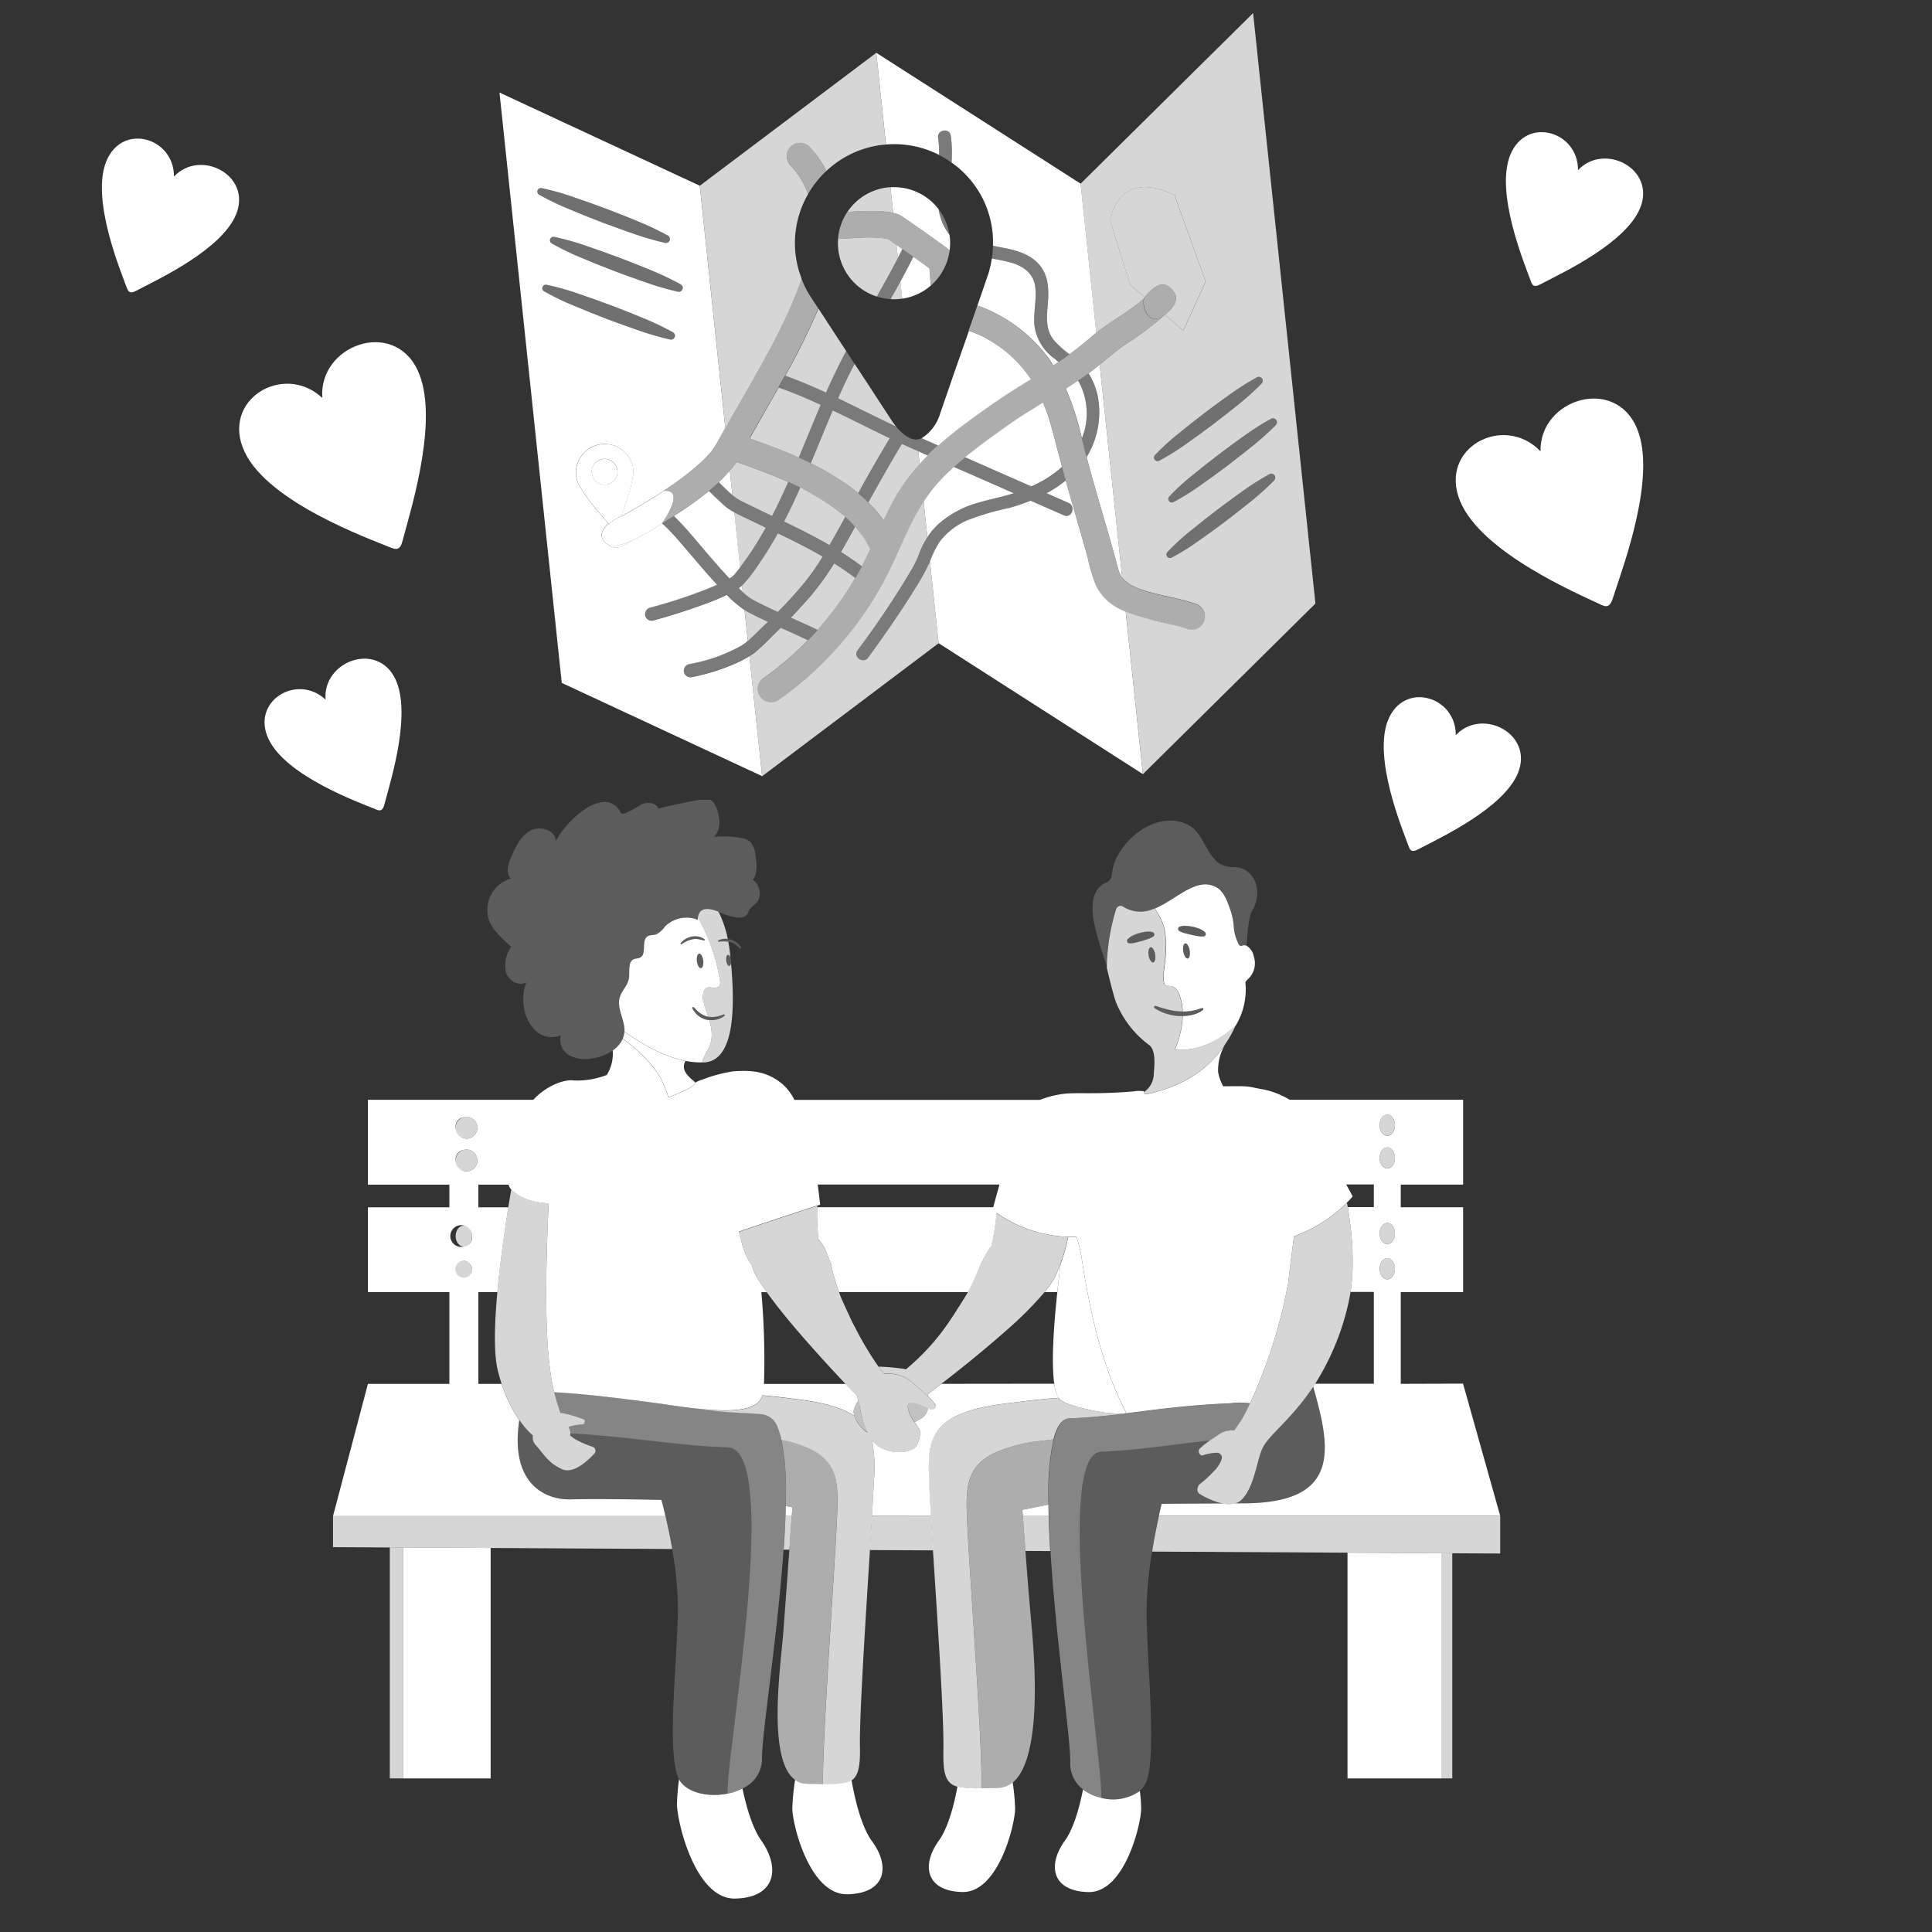
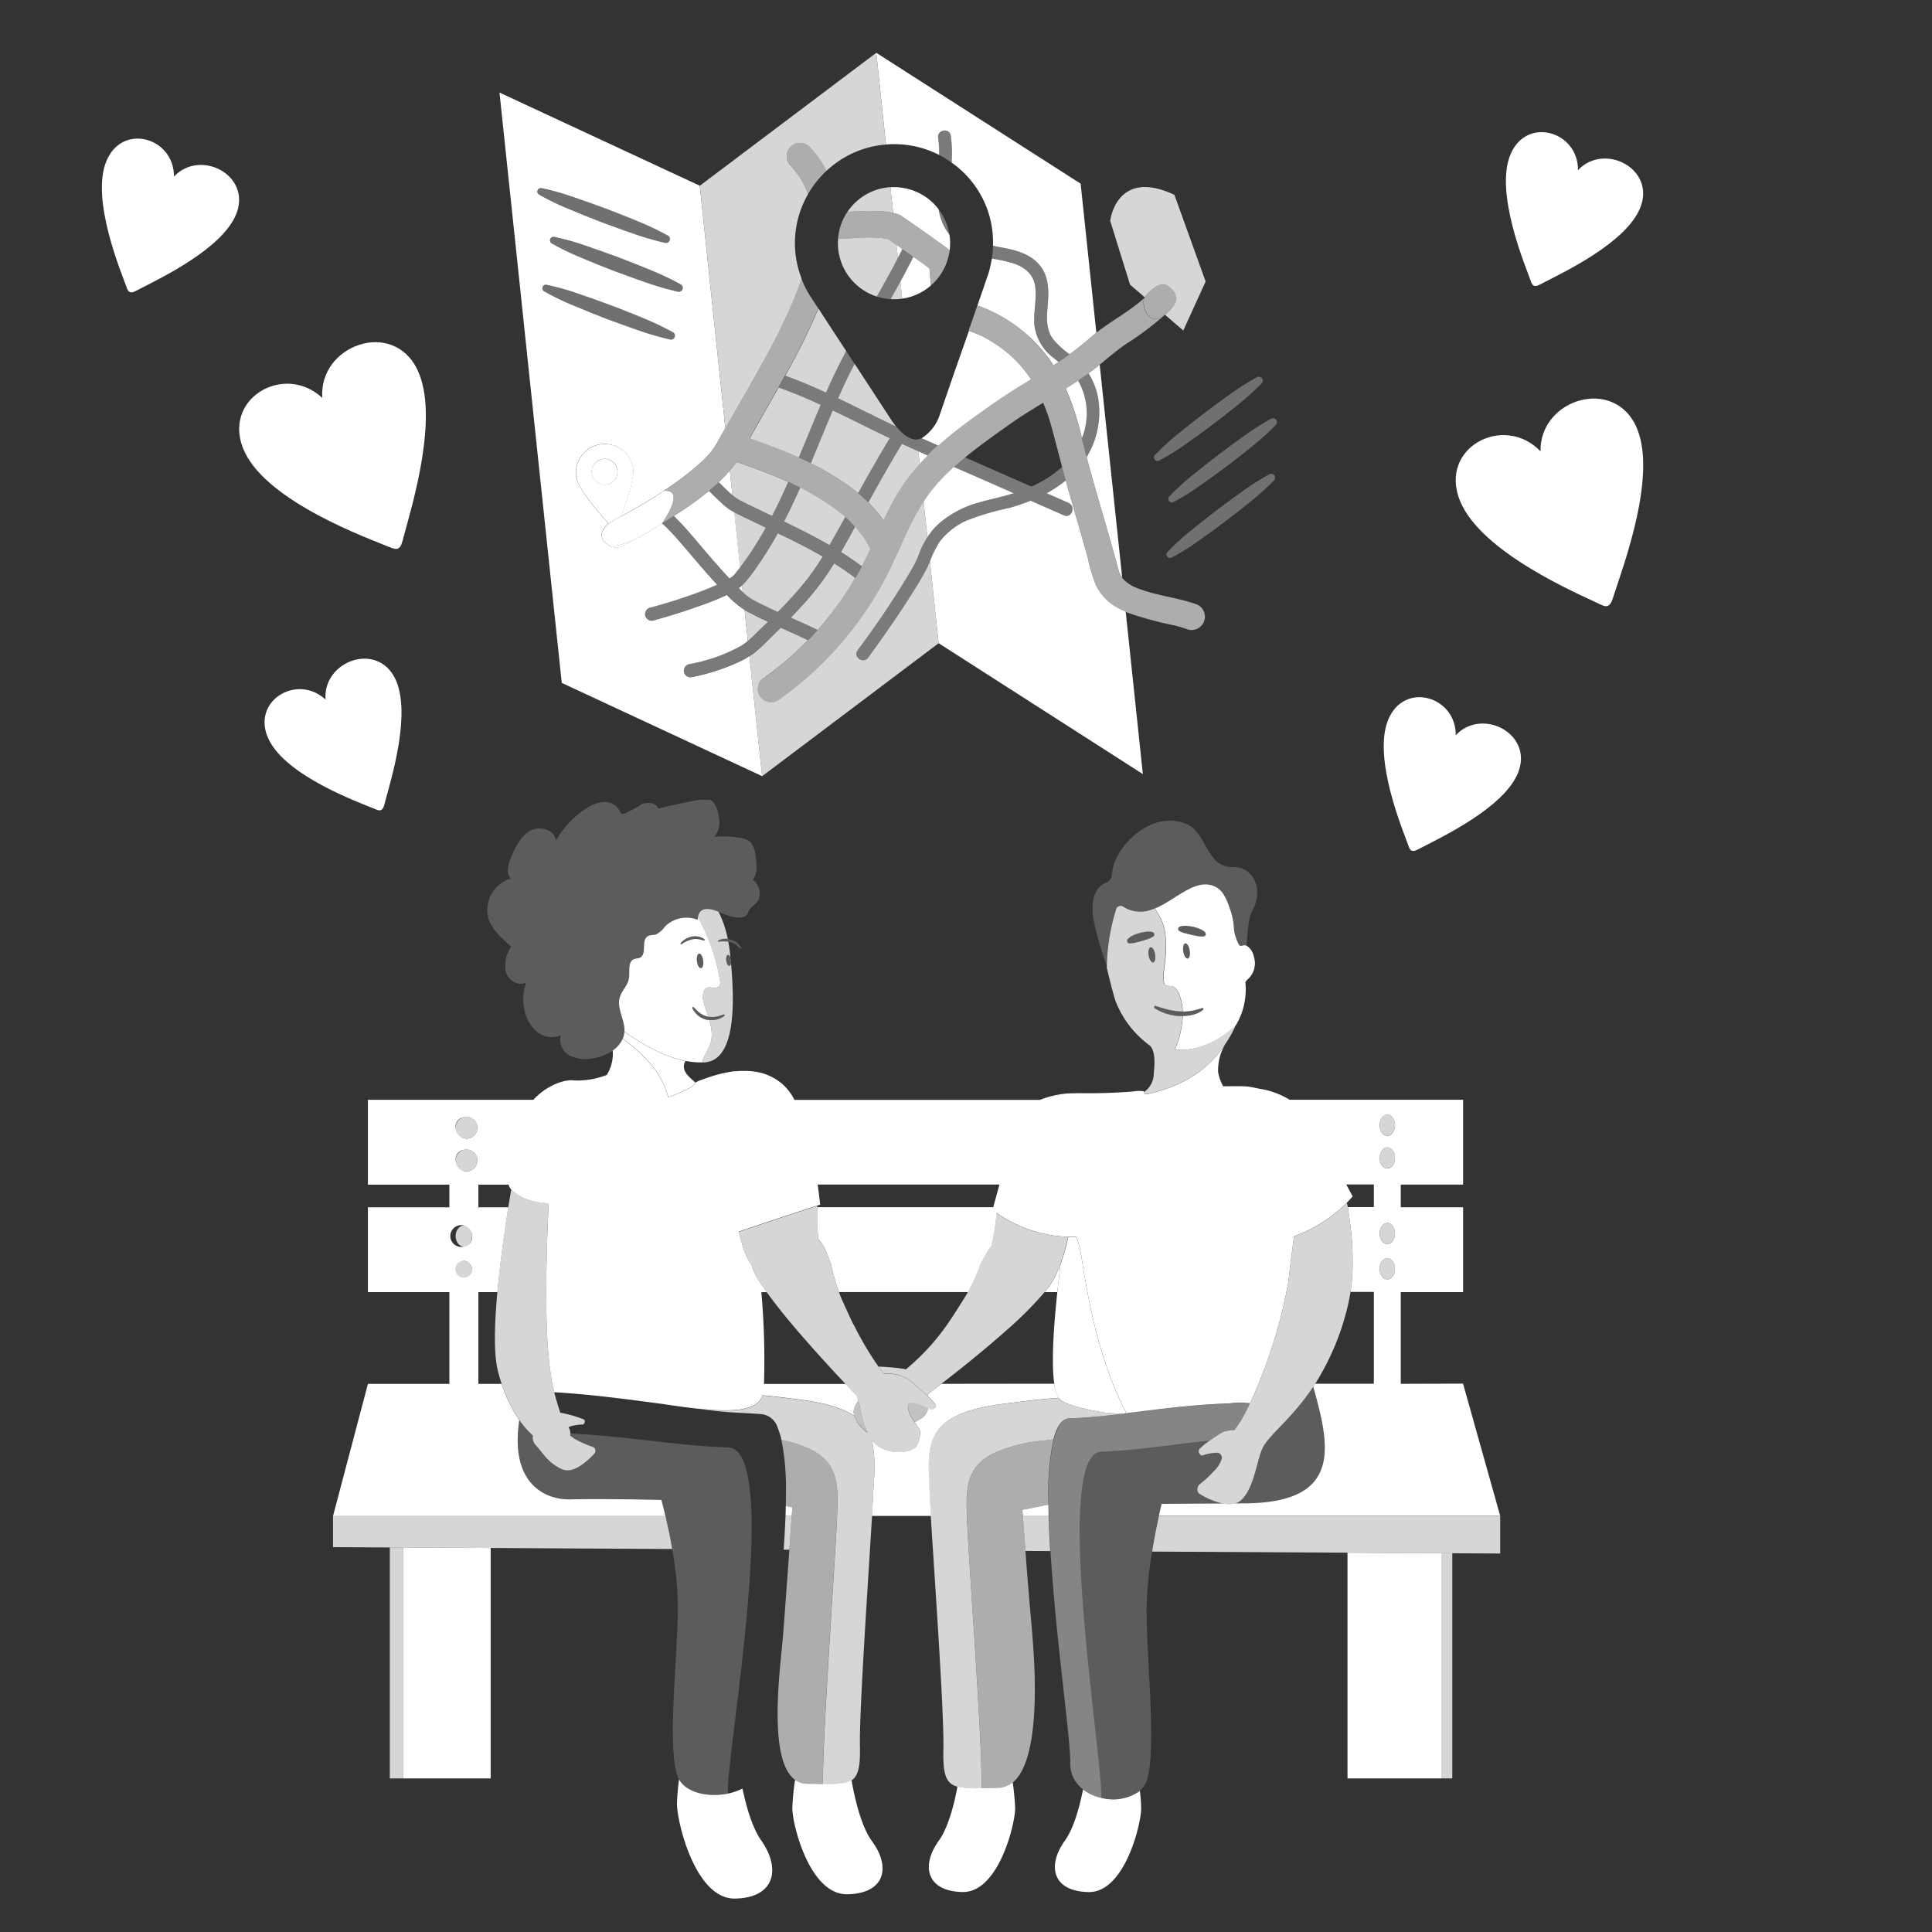
<svg xmlns="http://www.w3.org/2000/svg" viewBox="0 0 300 300">
  <rect x="0" y="0" width="300" height="300" fill="#333333" stroke="none" />
  <path d="m 213.33 187.46 v -3.52 h -4.29 c .64 1.17 1 1.86 1 1.86 s -.32 .39 -.9 .97 q .09 .34 .15 .7 z" fill="none" />
  <path d="m 110.08 70.56 l .02 -.03 c .02 -.02 .04 -.05 .07 -.07 l -.05 .05 c -.03 .03 -.06 .06 -.09 .09 -.07 .09 -.09 .13 .05 -.04 z" fill="#fff" />
  <path d="m 209.48 201.85 c -.01 .06 -.02 .11 -.03 .17 a 39.64 39.64 0 0 1 -5.24 12.86 h 9.12 v -14.24 h -3.63 c -.06 .37 -.12 .75 -.2 1.12 -.01 .03 -.01 .06 -.02 .09 z" fill="none" />
  <path d="m 131.31 80.29 l .13 .12 a .69 .69 0 0 0 -.13 -.12 z" fill="#fff" />
  <g fill="none">
    <path d="m 79.31 184.61 a 1.69 1.69 0 0 1 -.34 -.67 h -4.69 v 3.52 h 4.66 c .17 -1.05 .32 -1.99 .46 -2.77 -.03 -.03 -.06 -.05 -.09 -.08 z" />
    <path d="m 154.24 187.46 c .16 -.61 .49 -1.84 .97 -3.52 h -28.24 c .27 1.87 .38 3.12 .38 3.12 l -.44 .14 c 0 .09 -.01 .18 -.01 .26 z" />
    <path d="m 163.71 214.88 c -.45 -3.03 -.16 -8.33 .47 -14.25 h -1.96 c -.05 .06 -.08 .11 -.13 .17 a 57.72 57.72 0 0 1 -5.73 5.72 c -3.39 3.01 -7.33 6.17 -10.16 8.35 z" />
    <path d="m 77.24 200.64 h -2.96 v 14.25 h 3.61 c -.23 -.69 -.44 -1.43 -.63 -2.22 -.61 -2.63 -.46 -7.21 -.02 -12.03 z" />
    <path d="m 119.07 200.64 h -.85 a 117.79 117.79 0 0 1 .41 14.25 h 12.67 c -2.55 -2.69 -5.65 -6.09 -8.34 -9.29 -1.48 -1.77 -2.81 -3.47 -3.89 -4.96 z" />
  </g>
  <path d="m 174.7 90.18 c .02 .02 .04 .05 .07 .07 .05 .05 .09 .07 .1 .07 s -.03 -.06 -.2 -.17 l -.05 -.03 a .58 .58 0 0 1 .08 .06 z" fill="#fff" />
  <path d="m 132.36 205.34 l .38 .7 a 50.05 50.05 0 0 0 3.68 6.17 33.57 33.57 0 0 1 3.83 .33 c .12 .02 .27 .05 .43 .09 a 35.08 35.08 0 0 0 6.94 -7.74 l .44 -.6 s 1.88 -2.91 2.29 -3.66 h -20.07 c .06 .17 .12 .33 .18 .5 .3 .8 1.9 4.21 1.9 4.21 z" fill="none" />
  <g fill="#fff">
    <path d="m 60.53 240.28 v 35.87 h 2.04 v -35.86 z" opacity=".8" />
    <path d="m 223.8 276.15 h 1.71 v -34.96 l -1.71 -.01 z" opacity=".8" />
    <path d="m 62.57 240.29 v 35.86 h 11.58 2.04 v -35.78 z" />
    <path d="m 209.24 241.1 v 35.05 h 1.71 12.85 v -34.97 z" />
    <path d="m 164.18 200.64 c .15 -1.45 .33 -2.94 .51 -4.43 -.15 .4 -.3 .8 -.48 1.19 a 10.17 10.17 0 0 1 -1.73 2.88 c -.08 .12 -.17 .24 -.27 .36 z" />
    <path d="m 126.12 225.09 a 17.71 17.71 0 0 0 -4.79 -1.58 17.78 17.78 0 0 1 4.79 1.58 z" />
    <path d="m 122.94 235.41 c .06 -.85 .1 -1.35 .1 -1.35 l -1.02 -.21 c -.01 .51 -.02 1.03 -.04 1.55 z" />
    <path d="m 217.51 214.88 v -14.24 h 9.68 v -13.18 h -9.68 v -3.52 h 9.68 v -13.17 h -26.94 a 12.5 12.5 0 0 0 -4.57 -1.69 c -2.11 -.41 -1.57 -.45 -5.74 -.4 a 6.69 6.69 0 0 1 -.79 -2.22 7.81 7.81 0 0 1 1.18 -4.43 c -.2 .3 -.41 .6 -.61 .87 -3.15 4.32 -7.6 6.11 -11.55 7 l -.45 .02 a 1.05 1.05 0 0 1 -.09 -.3 .68 .68 0 0 1 -.01 -.17 4.95 4.95 0 0 0 -1.57 .02 c -.59 .06 -1.41 .11 -2.29 .16 -5.43 .3 -7.32 -.09 -9.52 .37 a 14.09 14.09 0 0 0 -2.76 .79 h -38.12 a 8.34 8.34 0 0 0 -1.89 -2.48 c -2.65 -2.2 -5.32 -2.1 -7.61 -1.95 a 22.13 22.13 0 0 0 -4.77 1.27 4.12 4.12 0 0 0 -.78 .3 .89 .89 0 0 0 -.1 .04 v .01 c -.1 .05 -.19 .1 -.29 .16 .07 .76 -4.15 2.27 -4.15 2.27 a 13.29 13.29 0 0 0 -1.92 -4.13 22.15 22.15 0 0 0 -5.17 -4.97 4.28 4.28 0 0 1 -1.54 1.81 6.27 6.27 0 0 1 -.91 3.79 12.49 12.49 0 0 1 -5.15 .86 c -1.47 -.21 -4.32 .85 -6.26 3.01 h -25.69 v 13.17 h 12.65 v 3.52 h -12.65 v 13.17 h 12.65 v 14.25 h -12.65 l -5.42 20.53 h 51.62 c -.36 -1.55 -.63 -2.52 -.63 -2.52 s -9.58 -.21 -14.03 -.08 c -4 .12 -9.53 -2.41 -8.03 -12.3 a 21.19 21.19 0 0 1 -2.75 -5.63 h -3.61 v -14.25 h 2.96 c .43 -4.68 1.13 -9.58 1.7 -13.17 h -4.66 v -3.52 h 4.69 a 1.69 1.69 0 0 0 .34 .67 c .03 .03 .06 .05 .08 .08 1.52 1.6 3.94 2.07 5.8 2.16 -.85 18.33 -.12 25.26 .87 29.33 5.02 .26 11.28 1.07 16.76 1.81 2.02 .3 4.01 .59 5.84 .77 5.09 .51 9.06 .3 9.71 -2.11 1.81 .15 3.84 .4 6.11 .7 3.93 .52 6.51 1.37 8.2 2.51 a 3.1 3.1 0 0 1 -.14 -.76 3.56 3.56 0 0 1 .73 -1.6 c -.01 -.03 -.01 -.06 -.02 -.09 a 2.72 2.72 0 0 1 -.1 -.6 c -.56 -.58 -1.18 -1.23 -1.84 -1.92 h -12.68 a 117.79 117.79 0 0 0 -.41 -14.25 h .85 c -.55 -.76 -1.03 -1.47 -1.42 -2.1 a 6.51 6.51 0 0 1 -.85 -1.96 10.61 10.61 0 0 1 -1.61 -3.59 c -.18 -.58 -.32 -1.17 -.45 -1.76 5.39 -1.84 10.66 -3.55 12.17 -4.04 l .44 -.14 s -.12 -1.25 -.38 -3.12 h 28.23 c -.47 1.68 -.81 2.92 -.97 3.52 h -27.33 a 30.4 30.4 0 0 0 .13 4.42 c .01 .18 .01 .35 .02 .53 a 6.33 6.33 0 0 1 1.27 2.01 l .73 1.91 a 33.79 33.79 0 0 0 1.23 4.3 h 20.05 l .01 -.03 a 32.69 32.69 0 0 0 1.95 -4.36 l .93 -1.7 a 5.59 5.59 0 0 1 .7 -.98 32.86 32.86 0 0 0 .77 -4.53 c .02 -.23 .04 -.46 .06 -.69 a 20.65 20.65 0 0 0 11.12 3.71 c .42 0 .84 0 1.27 -.03 a 18.76 18.76 0 0 1 .89 3.81 c 1.28 8.07 3.04 16.15 6.78 23.4 a .1 .1 0 0 1 -.01 .13 c .02 .03 .05 .06 .07 .09 4.75 -.58 9.81 -1.31 16.09 -1.54 a 11.18 11.18 0 0 1 3.14 -.01 77.77 77.77 0 0 0 5.94 -18.76 c .3 -2.63 .6 -4.97 .88 -7.07 v -.01 l .01 -.09 a 22.44 22.44 0 0 0 8.21 -5.22 c .58 -.58 .9 -.97 .9 -.97 s -.36 -.69 -1 -1.86 h 4.29 v 3.52 h -4.04 c .02 .1 .04 .18 .05 .28 .13 1.02 .28 1.99 .4 3.06 a 36.41 36.41 0 0 1 .27 3.69 34.86 34.86 0 0 1 -.23 5.71 c -.02 .14 -.05 .28 -.08 .43 h 3.63 v 14.25 h -9.12 c -.1 .15 -.2 .3 -.3 .45 2.63 9.34 4.58 18.08 -10.76 18.13 l -1.42 .01 a 4.05 4.05 0 0 1 -1.82 .01 c -4.25 .02 -9.53 .06 -9.53 .06 s -.18 .71 -.43 1.86 h 53 l -5.77 -20.53 z m -145.48 -21.31 a 1.69 1.69 0 1 1 1.23 -2.04 1.67 1.67 0 0 1 .05 .41 1.49 1.49 0 0 1 -1.28 1.63 z m 1.28 3.83 a 1.32 1.32 0 1 1 -1.28 -1.64 1.49 1.49 0 0 1 1.28 1.64 z m -1.28 -23.93 a 1.69 1.69 0 1 1 -1.28 1.64 1.49 1.49 0 0 1 1.28 -1.64 z m 0 5.08 a 1.69 1.69 0 1 1 -1.28 1.64 1.49 1.49 0 0 1 1.28 -1.64 z m 41.43 -8.41 l -.09 -.02 z m 100.77 9.66 c 0 -.9 .53 -1.64 1.19 -1.64 s 1.19 .73 1.19 1.64 -.53 1.64 -1.19 1.64 -1.19 -.73 -1.19 -1.64 z m 1.19 -6.72 c .66 0 1.19 .73 1.19 1.64 s -.53 1.64 -1.19 1.64 -1.19 -.73 -1.19 -1.64 .53 -1.64 1.19 -1.64 z m 0 22.29 c .66 0 1.19 .73 1.19 1.64 s -.53 1.64 -1.19 1.64 -1.19 -.73 -1.19 -1.64 .53 -1.64 1.19 -1.64 z m -1.19 -3.83 c 0 -.91 .53 -1.64 1.19 -1.64 s 1.19 .73 1.19 1.64 -.53 1.64 -1.19 1.64 -1.19 -.73 -1.19 -1.64 z" />
    <path d="m 158.83 235.41 h 4 q -.02 -.9 -.03 -1.77 l -4.04 .8 z" />
    <path d="m 154.13 225.75 a 23.01 23.01 0 0 1 7.56 -2.01 c .66 -.09 1.29 -.16 1.91 -.24 -.62 .08 -1.24 .15 -1.89 .24 a 22.98 22.98 0 0 0 -7.58 2.01 z" />
    <path d="m 146.19 214.88 c -.84 .64 -1.57 1.2 -2.17 1.64 .01 .06 .02 .1 .03 .16 l .02 .12 a 9.22 9.22 0 0 1 1.22 1.34 c .2 .32 -.4 .86 -.76 .71 -.14 -.05 -.28 -.12 -.42 -.18 a 2.33 2.33 0 0 1 -1.28 1.72 c -.29 .15 -.55 .3 -.79 .45 .03 .05 .06 .09 .09 .13 .7 .99 -.06 -.04 .63 .98 .37 .54 -.22 2.55 -.72 2.89 -1.73 1.2 -5.4 .69 -6.65 -1.27 v -.01 a 22.31 22.31 0 0 1 .29 6.55 c -.05 1.18 -.15 3.02 -.29 5.28 h 9.18 c -.12 -1.93 -.21 -3.52 -.25 -4.62 -.28 -6.66 -.69 -11.22 11.49 -12.79 3.14 -.4 6.03 -.76 8.59 -.92 a 5.35 5.35 0 0 1 -.69 -2.2 z" />
    <path d="m 51.71 235.41 v 4.83 l 8.82 .05 2.04 .01 13.62 .07 28.19 .16 c -.34 -1.99 -.73 -3.77 -1.04 -5.12 z" opacity=".8" />
    <path d="m 121.97 235.41 c -.04 1.08 -.09 2.19 -.16 3.32 -.04 .63 -.08 1.26 -.12 1.9 h .88 c .15 -2.15 .29 -4.03 .37 -5.22 z" opacity=".8" />
    <path d="m 162.83 235.41 h -4 c .15 2.11 .28 3.89 .4 5.42 l 3.85 .02 c -.03 -.49 -.06 -.98 -.09 -1.46 q -.11 -2.05 -.16 -3.98 z" opacity=".8" />
-     <path d="m 135.39 235.41 c -.1 1.58 -.21 3.37 -.33 5.28 l 9.84 .05 c -.13 -1.95 -.24 -3.76 -.34 -5.34 z" opacity=".8" />
    <path d="m 179.95 235.41 c -.29 1.34 -.69 3.29 -1.05 5.52 l 30.34 .17 14.56 .08 1.71 .01 7.44 .04 v -5.82 z" opacity=".8" />
    <path d="m 72.03 176.74 a 1.69 1.69 0 1 0 -1.28 -1.64 1.49 1.49 0 0 0 1.28 1.64 z" opacity=".8" />
    <path d="m 72.03 181.82 a 1.69 1.69 0 1 0 -1.28 -1.64 1.49 1.49 0 0 0 1.28 1.64 z" opacity=".8" />
    <ellipse cx="72.03" cy="191.94" opacity=".8" rx="1.28" ry="1.64" />
    <path d="m 72.03 195.76 a 1.69 1.69 0 1 0 1.28 1.64 1.49 1.49 0 0 0 -1.28 -1.64 z" opacity=".8" />
    <path d="m 215.42 176.35 c .66 0 1.19 -.73 1.19 -1.64 s -.53 -1.64 -1.19 -1.64 -1.19 .73 -1.19 1.64 .53 1.64 1.19 1.64 z" opacity=".8" />
    <path d="m 216.61 179.79 c 0 -.9 -.53 -1.64 -1.19 -1.64 s -1.19 .73 -1.19 1.64 .53 1.64 1.19 1.64 1.19 -.74 1.19 -1.64 z" opacity=".8" />
    <path d="m 215.42 193.18 c .66 0 1.19 -.73 1.19 -1.64 s -.53 -1.64 -1.19 -1.64 -1.19 .73 -1.19 1.64 .53 1.64 1.19 1.64 z" opacity=".8" />
    <path d="m 215.42 198.64 c .66 0 1.19 -.73 1.19 -1.64 s -.53 -1.64 -1.19 -1.64 -1.19 .73 -1.19 1.64 .53 1.64 1.19 1.64 z" opacity=".8" />
    <path d="m 152.41 277.67 v -.01 a 14.38 14.38 0 0 1 -3.73 -.25 c -.56 2.97 -1.48 6.44 -2.89 8.39 -2.81 3.89 -1.95 7.88 3.66 7.99 s 8.18 -10.55 8.18 -12.99 a 36.86 36.86 0 0 0 -.38 -4.04 3.62 3.62 0 0 1 -2.34 .86 c -.92 .03 -1.75 .04 -2.5 .05 z" />
    <path d="m 171 279.17 a 7.3 7.3 0 0 1 -2.83 -1.3 c -.57 2.86 -1.47 6.08 -2.81 7.94 -2.81 3.89 -1.95 7.88 3.66 7.99 s 8.18 -10.55 8.18 -12.99 a 26.69 26.69 0 0 0 -.2 -2.72 7.15 7.15 0 0 1 -6 1.08 z" />
    <path d="m 127.79 277 v .01 c -.72 -.01 -1.53 -.03 -2.43 -.03 a 3.19 3.19 0 0 1 -1.9 -.61 39.31 39.31 0 0 0 -.43 4.4 c 0 2.51 2.68 13.48 8.55 13.37 s 6.77 -4.23 3.83 -8.23 c -1.62 -2.2 -2.62 -6.29 -3.19 -9.5 -.87 .58 -2.27 .62 -4.43 .59 z" />
    <path d="m 105.44 276.3 a 36.35 36.35 0 0 0 -.32 3.8 c 0 2.77 2.83 14.83 9.03 14.71 s 7.14 -4.65 4.04 -9.05 c -1.34 -1.9 -2.27 -5.06 -2.9 -8.04 a 8.99 8.99 0 0 1 -2.28 .79 c -3.03 .62 -6.42 -.12 -7.57 -2.21 z" />
    <path d="m 135.68 230.13 a 22.31 22.31 0 0 0 -.29 -6.55 v .01 c 1.25 1.95 4.93 2.47 6.65 1.27 .5 -.35 1.08 -2.35 .72 -2.89 -.68 -1.02 .07 .01 -.63 -.98 -.03 -.04 -.06 -.09 -.09 -.13 a 4.56 4.56 0 0 1 -1.08 -2.41 c .02 -.47 .24 -.68 .75 -.66 a 7.88 7.88 0 0 1 2.4 .91 c .14 .07 .28 .13 .42 .18 .36 .14 .95 -.4 .76 -.71 a 9.22 9.22 0 0 0 -1.22 -1.34 c -.93 -.89 -2.09 -1.9 -2.57 -2.28 a 5.68 5.68 0 0 0 -4.23 -1.2 q -.45 -.56 -.84 -1.11 a 50.05 50.05 0 0 1 -3.68 -6.17 l -.38 -.7 s -1.6 -3.41 -1.9 -4.2 c -.06 -.17 -.12 -.33 -.18 -.5 a 33.79 33.79 0 0 1 -1.23 -4.3 l -.73 -1.91 a 6.33 6.33 0 0 0 -1.27 -2.01 5.25 5.25 0 0 0 -.02 -.53 30.4 30.4 0 0 1 -.13 -4.42 c 0 -.09 .01 -.18 .01 -.26 -1.51 .49 -6.77 2.2 -12.17 4.04 .12 .59 .27 1.18 .45 1.76 a 10.63 10.63 0 0 0 1.62 3.59 6.51 6.51 0 0 0 .85 1.96 c .39 .63 .87 1.34 1.42 2.1 1.07 1.49 2.41 3.19 3.89 4.95 2.7 3.21 5.8 6.6 8.34 9.29 .66 .69 1.27 1.34 1.84 1.92 a 2.72 2.72 0 0 0 .1 .6 c .01 .03 .01 .06 .02 .09 .53 1.88 .44 2.97 1.45 4.92 a 4.98 4.98 0 0 1 -2.04 -2.56 c -1.69 -1.14 -4.27 -1.99 -8.2 -2.51 -2.27 -.3 -4.3 -.54 -6.11 -.7 -.66 2.41 -4.62 2.62 -9.71 2.11 1.28 .16 2.45 .3 3.44 .39 2.08 .2 4.02 .22 6.25 .41 a 2.97 2.97 0 0 1 2.41 2.14 10.99 10.99 0 0 1 .57 1.81 17.71 17.71 0 0 1 4.79 1.58 c 4.29 2.28 4.02 5.99 3.83 10.78 -.27 6.66 -2.29 34.35 -2.16 40.96 v .18 c 2.16 .03 3.56 -.02 4.44 -.6 1.05 -.7 1.36 -2.2 1.29 -5.32 -.09 -4.62 .87 -19.55 1.55 -30.39 .12 -1.92 .23 -3.7 .33 -5.28 .12 -2.31 .22 -4.16 .27 -5.33 z" opacity=".8" />
    <path d="m 127.79 277.01 v -.19 c -.14 -6.61 1.89 -34.29 2.16 -40.96 .19 -4.79 .46 -8.5 -3.83 -10.78 a 17.73 17.73 0 0 0 -4.79 -1.58 39.06 39.06 0 0 1 .71 8.37 c 0 .64 -.01 1.31 -.02 1.98 l 1.02 .21 s -.04 .5 -.1 1.35 c -.08 1.19 -.22 3.07 -.37 5.22 -.32 4.45 -.72 10.04 -.96 13.09 -.38 4.86 -2.53 19.5 1.85 22.66 a 3.19 3.19 0 0 0 1.9 .61 c .9 -.01 1.71 .01 2.43 .02 z" opacity=".6" />
-     <path d="m 121.97 235.41 c .02 -.53 .03 -1.04 .04 -1.55 .01 -.67 .02 -1.34 .02 -1.98 a 39.06 39.06 0 0 0 -.71 -8.37 10.99 10.99 0 0 0 -.57 -1.81 2.97 2.97 0 0 0 -2.41 -2.14 c -2.23 -.19 -4.16 -.21 -6.25 -.41 -.99 -.1 -2.16 -.23 -3.44 -.39 -1.84 -.19 -3.82 -.47 -5.84 -.77 -5.48 -.74 -11.74 -1.55 -16.76 -1.81 .31 1.26 .64 2.25 .95 3.22 a 1.46 1.46 0 0 1 .16 .01 18.15 18.15 0 0 1 3.53 1.03 c .23 .14 .06 .73 -.2 .77 a 6.92 6.92 0 0 0 -2.07 .32 .64 .64 0 0 0 -.15 .12 1.77 1.77 0 0 1 .28 .93 c 6.96 .38 12.58 1.22 18.02 1.74 1.74 .17 3.46 .3 5.2 .38 .41 .02 .82 .04 1.23 .05 1.81 .05 2.83 2.28 3.32 5.8 a 50.81 50.81 0 0 1 .37 7.15 c -.1 14.41 -3.78 36.24 -3.69 40.52 0 .1 -.01 .2 -.01 .29 a 8.99 8.99 0 0 0 2.28 -.79 5.06 5.06 0 0 0 3.06 -4.69 c -.07 -3.54 2.41 -19.01 3.34 -32.41 .04 -.64 .09 -1.27 .12 -1.9 q .12 -1.69 .18 -3.31 z" opacity=".4" />
    <path d="m 113.01 278.51 c 0 -.1 .01 -.19 .01 -.29 -.09 -4.29 3.59 -26.12 3.69 -40.52 a 50.81 50.81 0 0 0 -.37 -7.15 c -.49 -3.52 -1.51 -5.74 -3.32 -5.8 -.41 -.01 -.82 -.03 -1.23 -.05 -1.74 -.08 -3.47 -.21 -5.2 -.38 -5.44 -.53 -11.05 -1.36 -18.02 -1.74 a .75 .75 0 0 1 -.07 .29 5.56 5.56 0 0 0 1.22 .82 15.7 15.7 0 0 0 2.31 .97 .65 .65 0 0 1 .27 1.04 c -1.08 1.17 -3.27 3.19 -4.99 2.44 -2.18 -.95 -2.89 -2.4 -4.08 -3.7 a 1.81 1.81 0 0 1 -.49 -1.55 12.76 12.76 0 0 1 -2.1 -2.39 c -1.5 9.89 4.03 12.42 8.03 12.3 4.45 -.13 14.03 .08 14.03 .08 s .27 .97 .63 2.52 c .31 1.34 .7 3.13 1.04 5.12 a 54.91 54.91 0 0 1 .89 9 c 0 7.43 -1.75 21.91 0 26.41 a 3.19 3.19 0 0 0 .18 .37 c 1.15 2.09 4.54 2.83 7.57 2.21 z" opacity=".2" />
    <path d="m 152.41 277.67 v -.18 c .14 -6.89 -1.92 -33.95 -2.22 -40.96 -.2 -4.79 -.47 -8.49 3.93 -10.78 a 22.97 22.97 0 0 1 7.57 -2.01 c .65 -.08 1.28 -.16 1.89 -.24 a 10.76 10.76 0 0 1 .35 -1.14 c .52 -1.33 1.23 -2.1 2.19 -2.13 1.91 -.06 3.79 -.21 5.68 -.41 1 -.1 2.01 -.23 3.03 -.35 -.02 -.03 -.05 -.06 -.07 -.09 -.2 .24 -1.68 .09 -3.02 -.01 -3.57 -.53 -6.37 -1.31 -7.17 -2.05 a 1.57 1.57 0 0 1 -.21 -.24 c -2.56 .17 -5.46 .52 -8.59 .92 -12.18 1.57 -11.76 6.12 -11.49 12.79 .05 1.1 .14 2.69 .25 4.62 .1 1.58 .21 3.39 .34 5.34 .7 10.85 1.73 26.07 1.62 31 -.08 3.8 .4 5.19 2.15 5.68 a 14.42 14.42 0 0 0 3.77 .24 z" opacity=".8" />
    <path d="m 158.76 234.44 l 4.04 -.8 c 0 -.37 -.01 -.75 -.01 -1.11 a 38.68 38.68 0 0 1 .81 -9.03 c -.62 .08 -1.25 .15 -1.91 .24 a 23.01 23.01 0 0 0 -7.56 2.01 c -4.4 2.28 -4.13 5.99 -3.93 10.78 .29 7 2.36 34.06 2.22 40.96 v .19 c .74 -.01 1.57 -.03 2.5 -.03 a 3.62 3.62 0 0 0 2.34 -.86 c 4.38 -3.62 3.46 -17.68 3.08 -22.42 -.37 -4.6 -.5 -5.37 -1.11 -13.53 -.11 -1.52 -.24 -3.3 -.4 -5.42 z" opacity=".6" />
    <path d="m 171 278.88 c .08 -4.29 -3.26 -26.12 -3.35 -40.52 a 55.95 55.95 0 0 1 .34 -7.15 c .45 -3.52 1.37 -5.74 3.02 -5.8 .37 -.01 .75 -.03 1.12 -.05 1.59 -.08 3.15 -.21 4.74 -.38 3.48 -.37 7.04 -.9 11.05 -1.3 .75 -.53 1.53 -1.03 1.89 -1.23 a 3.84 3.84 0 0 1 1.89 -.32 c .38 -.55 .73 -1.07 1.05 -1.58 .44 -.78 .9 -1.66 1.37 -2.63 a 11.18 11.18 0 0 0 -3.14 .01 c -6.28 .23 -11.34 .96 -16.09 1.54 -1.02 .13 -2.03 .25 -3.03 .35 -1.9 .2 -3.77 .35 -5.68 .41 -.96 .03 -1.67 .8 -2.19 2.13 a 10.76 10.76 0 0 0 -.35 1.14 v .01 a 38.68 38.68 0 0 0 -.81 9.03 c 0 .36 0 .74 .01 1.11 q .01 .87 .03 1.77 .05 1.93 .16 3.98 c .03 .48 .06 .97 .09 1.46 .82 13.5 3.14 29.27 3.07 32.84 a 4.98 4.98 0 0 0 2.03 4.19 7.29 7.29 0 0 0 2.82 1.3 c -.04 -.12 -.05 -.21 -.04 -.31 z" opacity=".4" />
    <path d="m 180.39 233.55 s 5.28 -.04 9.53 -.06 a 12.19 12.19 0 0 1 -3.6 -1.49 .82 .82 0 0 1 -.32 -1.03 .79 .79 0 0 1 .27 -.49 18.86 18.86 0 0 0 2.22 -2.04 4.63 4.63 0 0 0 1.25 -1.99 .83 .83 0 0 0 -.63 -.88 7.77 7.77 0 0 0 -2.41 .43 c -.29 .06 -.66 -.5 -.52 -.78 a .3 .3 0 0 1 .05 -.21 10.21 10.21 0 0 1 1.67 -1.35 c -4.01 .41 -7.57 .93 -11.05 1.31 -1.58 .17 -3.15 .3 -4.74 .38 -.37 .02 -.74 .04 -1.12 .05 -1.65 .05 -2.57 2.28 -3.02 5.8 a 55.95 55.95 0 0 0 -.34 7.15 c .09 14.41 3.44 36.24 3.35 40.52 0 .1 .01 .2 .01 .29 a 7.15 7.15 0 0 0 6 -1.08 3.49 3.49 0 0 0 1.05 -1.5 c 1.6 -4.5 0 -18.98 0 -26.4 a 60.8 60.8 0 0 1 .85 -9.25 c .36 -2.23 .75 -4.19 1.05 -5.52 .27 -1.16 .45 -1.86 .45 -1.86 z" opacity=".2" />
    <path d="m 196.09 224.78 c -.94 1.85 -1.26 6.19 -3.35 8.15 a 2.35 2.35 0 0 1 -1.01 .55 l 1.42 -.01 c 15.34 -.05 13.39 -8.8 10.76 -18.13 -3.32 4.99 -6.78 7.39 -7.82 9.44 z" opacity=".2" />
    <path d="m 191.67 222.12 a 3.84 3.84 0 0 0 -1.89 .32 c -.36 .2 -1.14 .71 -1.89 1.23 a 10.21 10.21 0 0 0 -1.67 1.35 .3 .3 0 0 0 -.05 .21 c -.14 .28 .23 .83 .52 .78 a 7.77 7.77 0 0 1 2.41 -.43 .83 .83 0 0 1 .63 .88 4.63 4.63 0 0 1 -1.25 1.99 18.86 18.86 0 0 1 -2.22 2.04 .79 .79 0 0 0 -.27 .49 .82 .82 0 0 0 .32 1.02 12.19 12.19 0 0 0 3.6 1.49 4.05 4.05 0 0 0 1.82 -.01 2.35 2.35 0 0 0 1.01 -.55 c 2.08 -1.96 2.41 -6.3 3.35 -8.15 1.04 -2.05 4.5 -4.45 7.82 -9.44 q .15 -.22 .3 -.45 a 39.64 39.64 0 0 0 5.24 -12.86 c .01 -.06 .02 -.11 .03 -.17 .01 -.03 .01 -.06 .02 -.1 .08 -.37 .14 -.74 .2 -1.12 .02 -.14 .06 -.28 .08 -.43 a 34.86 34.86 0 0 0 .23 -5.71 36.41 36.41 0 0 0 -.27 -3.69 c -.12 -1.07 -.26 -2.04 -.4 -3.06 -.01 -.1 -.04 -.19 -.05 -.28 q -.06 -.36 -.15 -.7 a 22.44 22.44 0 0 1 -8.21 5.22 l -.01 .09 v .01 c -.28 2.1 -.58 4.44 -.88 7.07 a 77.77 77.77 0 0 1 -5.94 18.76 c -.47 .98 -.92 1.86 -1.37 2.63 -.33 .5 -.68 1.02 -1.06 1.57 z" opacity=".8" />
    <path d="m 174.42 140.76 a 4.96 4.96 0 0 0 4.88 .3 l .01 .01 c 3.42 -1.41 6.61 -5.15 9.74 -3.2 1.04 .65 1.6 2.25 1.98 3.36 a 10.11 10.11 0 0 1 .55 2.67 6.69 6.69 0 0 0 .76 2.69 .53 .53 0 0 0 .21 .25 c .15 .08 .33 -.01 .49 -.05 a .84 .84 0 0 1 .54 .06 c .15 -2.36 .32 -4.47 .86 -5.42 1.91 -3.37 .07 -6.83 -2.81 -6.78 a 4.63 4.63 0 0 1 -2.26 -.54 c -2.18 -1.54 -2.55 -4.88 -4.94 -6.06 -4.24 -2.03 -9.08 1.2 -11.1 5.21 a 8.65 8.65 0 0 0 -.7 2.65 1.39 1.39 0 0 1 -.89 1.16 c -.88 .33 -2.13 1.3 -2.1 4.18 .03 2.43 1.65 7.12 2.29 8.9 a 32.44 32.44 0 0 1 1.44 -8.94 .72 .72 0 0 1 .88 -.53 .73 .73 0 0 1 .17 .08 z" opacity=".2" />
    <path d="m 179.48 156.2 h -.01 a .11 .11 0 0 1 -.04 0 .18 .18 0 0 1 .06 0 z" />
    <path d="m 177.97 144.67 a 6.94 6.94 0 0 0 -1.02 .19 7.7 7.7 0 0 0 -.98 .36 2.82 2.82 0 0 0 -.88 .6 .39 .39 0 0 0 0 .54 .37 .37 0 0 0 .25 .11 h .01 a .37 .37 0 0 1 -.22 -.1 .39 .39 0 0 1 -.01 -.54 2.79 2.79 0 0 1 .87 -.6 7.38 7.38 0 0 1 .97 -.35 6.78 6.78 0 0 1 1.01 -.19 2.62 2.62 0 0 1 .52 -.02 1.91 1.91 0 0 1 .53 .1 .34 .34 0 0 1 .17 .13 .37 .37 0 0 1 .06 .26 .35 .35 0 0 0 -.22 -.41 1.94 1.94 0 0 0 -.53 -.1 2.8 2.8 0 0 0 -.53 .02 z" />
    <path d="m 178.37 148.35 a 1.65 1.65 0 0 0 .49 1.03 1.68 1.68 0 0 1 -.48 -1.02 c -.11 -.65 .03 -1.21 .3 -1.26 s .58 .44 .69 1.09 v -.01 c -.11 -.65 -.42 -1.14 -.7 -1.09 s -.4 .61 -.3 1.26 z" />
    <path d="m 193.04 146.8 c -.17 .04 -.34 .12 -.49 .05 a .53 .53 0 0 1 -.21 -.25 6.69 6.69 0 0 1 -.76 -2.69 10.11 10.11 0 0 0 -.55 -2.67 c -.38 -1.11 -.95 -2.72 -1.98 -3.36 -3.13 -1.95 -6.31 1.79 -9.74 3.2 a 10.16 10.16 0 0 1 .87 1.43 7.56 7.56 0 0 1 .77 2.45 c .44 3.73 -.52 6.02 -.21 7.52 .28 1.35 1.44 -.31 2.37 1.9 a 7.61 7.61 0 0 1 .54 2.67 c -.19 0 -.39 0 -.58 -.01 a 9.39 9.39 0 0 1 -1.8 -.3 c -.05 -.01 -.1 -.03 -.15 -.04 .06 .01 .11 .03 .17 .05 a 9.25 9.25 0 0 0 1.78 .3 8.38 8.38 0 0 0 3.53 -.51 l .02 -.01 a .18 .18 0 0 1 .17 .31 4.46 4.46 0 0 1 -1.81 .79 7.93 7.93 0 0 1 -1.96 .14 9.04 9.04 0 0 1 -1.92 -.38 7.4 7.4 0 0 1 -1.75 -.83 .2 .2 0 0 1 .04 -.36 .19 .19 0 0 0 -.15 .13 .21 .21 0 0 0 .09 .24 7.56 7.56 0 0 0 1.77 .84 9.25 9.25 0 0 0 1.94 .38 c .21 .01 .42 0 .63 -.01 a 15.37 15.37 0 0 1 -1.22 5.2 c 5.19 .47 9.02 -3.35 9.49 -3.83 a 10.84 10.84 0 0 0 1.44 -6.61 1.6 1.6 0 0 1 .39 -.49 3.33 3.33 0 0 0 .92 -3.52 2.5 2.5 0 0 0 -1.09 -1.66 .85 .85 0 0 0 -.56 -.07 z m -8.61 2.04 c -.27 .05 -.58 -.44 -.69 -1.09 s .03 -1.21 .3 -1.26 .58 .44 .69 1.09 -.02 1.21 -.3 1.26 z m 2.47 -3.44 h -.01 a 3.64 3.64 0 0 1 -.99 -.06 c -.31 -.07 -.63 -.12 -.94 -.19 s -.62 -.16 -.93 -.23 a 3.5 3.5 0 0 1 -.47 -.15 2.32 2.32 0 0 1 -.46 -.23 h -.01 a .35 .35 0 0 1 -.13 -.17 .36 .36 0 0 1 .19 -.46 1.86 1.86 0 0 1 .52 -.13 2.7 2.7 0 0 1 .52 -.01 6.72 6.72 0 0 1 1.02 .13 7.39 7.39 0 0 1 .99 .3 2.83 2.83 0 0 1 .91 .54 .4 .4 0 0 1 .12 .25 .38 .38 0 0 1 -.33 .42 z" />
    <path d="m 177.72 169.9 l .45 -.02 c 3.95 -.89 8.4 -2.68 11.55 -7 .2 -.27 .4 -.56 .61 -.87 a 15.47 15.47 0 0 0 1.47 -2.64 1.79 1.79 0 0 0 .12 -.23 l -.01 .01 c -.47 .48 -4.3 4.3 -9.49 3.83 a 15.4 15.4 0 0 0 1.22 -5.2 c -.21 0 -.42 .02 -.63 .01 a 9.25 9.25 0 0 1 -1.94 -.38 7.56 7.56 0 0 1 -1.77 -.84 .21 .21 0 0 1 -.09 -.24 .19 .19 0 0 1 .15 -.13 .24 .24 0 0 1 .05 0 c .02 0 .03 -.01 .04 0 h .04 c .54 .17 1.06 .35 1.59 .49 .05 .01 .1 .03 .15 .04 a 9.39 9.39 0 0 0 1.8 .3 c .19 .02 .39 .01 .58 .01 a 7.61 7.61 0 0 0 -.54 -2.67 c -.92 -2.2 -2.08 -.55 -2.37 -1.9 -.32 -1.5 .64 -3.8 .21 -7.52 a 7.56 7.56 0 0 0 -.77 -2.45 10.16 10.16 0 0 0 -.87 -1.43 l -.01 -.01 a 4.96 4.96 0 0 1 -4.88 -.3 .72 .72 0 0 0 -.99 .26 .71 .71 0 0 0 -.08 .19 32.44 32.44 0 0 0 -1.44 8.94 v .16 s .02 .07 .05 .2 c .2 .84 .99 4.12 1.35 5.06 a 15.45 15.45 0 0 0 5.22 6.74 c 1 .8 .79 3.22 .67 4.3 a 3.5 3.5 0 0 1 -1.56 2.99 1.04 1.04 0 0 0 .12 .3 z m 1.3 -25.15 a .35 .35 0 0 1 .22 .41 .35 .35 0 0 1 -.13 .23 h -.01 a 2.26 2.26 0 0 1 -.45 .26 3.52 3.52 0 0 1 -.45 .18 c -.31 .1 -.6 .2 -.91 .29 s -.62 .16 -.92 .24 a 3.62 3.62 0 0 1 -.98 .12 h -.01 c -.01 0 -.02 -.01 -.03 -.01 h -.01 a .37 .37 0 0 1 -.25 -.11 .39 .39 0 0 1 0 -.54 2.82 2.82 0 0 1 .88 -.6 7.7 7.7 0 0 1 .98 -.36 6.94 6.94 0 0 1 1.02 -.19 2.68 2.68 0 0 1 .52 -.02 1.92 1.92 0 0 1 .53 .1 z m .35 3.43 v .01 c .11 .65 -.03 1.21 -.3 1.26 a .29 .29 0 0 1 -.22 -.07 1.65 1.65 0 0 1 -.49 -1.03 c -.11 -.65 .03 -1.21 .31 -1.26 s .59 .44 .7 1.08 z" opacity=".8" />
    <path d="m 184.03 146.5 c -.27 .05 -.41 .61 -.3 1.26 s .42 1.13 .69 1.09 .41 -.61 .3 -1.26 -.41 -1.14 -.69 -1.09 z" opacity=".2" />
    <path d="m 178.69 147.1 c -.27 .05 -.41 .61 -.3 1.26 a 1.68 1.68 0 0 0 .48 1.02 .29 .29 0 0 0 .22 .07 c .27 -.05 .41 -.61 .3 -1.26 -.12 -.65 -.43 -1.13 -.7 -1.09 z" opacity=".2" />
    <path d="m 179.02 144.77 a 1.91 1.91 0 0 0 -.53 -.1 2.62 2.62 0 0 0 -.52 .02 6.78 6.78 0 0 0 -1.01 .19 7.38 7.38 0 0 0 -.97 .35 2.79 2.79 0 0 0 -.87 .6 .39 .39 0 0 0 .01 .54 .37 .37 0 0 0 .22 .1 c .01 0 .02 .01 .03 .01 h .01 a 3.62 3.62 0 0 0 .98 -.12 c .31 -.08 .62 -.16 .92 -.24 s .61 -.19 .91 -.29 a 3.52 3.52 0 0 0 .45 -.18 2.26 2.26 0 0 0 .45 -.26 h .01 a .35 .35 0 0 0 .13 -.23 .37 .37 0 0 0 -.06 -.26 .33 .33 0 0 0 -.16 -.13 z" opacity=".2" />
    <path d="m 186.19 144.19 a 7.39 7.39 0 0 0 -.99 -.3 6.72 6.72 0 0 0 -1.02 -.13 2.7 2.7 0 0 0 -.52 .01 1.86 1.86 0 0 0 -.52 .13 .36 .36 0 0 0 -.19 .46 .35 .35 0 0 0 .13 .17 h .01 a 2.32 2.32 0 0 0 .46 .23 3.45 3.45 0 0 0 .47 .15 c .31 .08 .62 .17 .93 .23 s .63 .12 .94 .19 a 3.64 3.64 0 0 0 .99 .06 h .01 a .38 .38 0 0 0 .33 -.42 .4 .4 0 0 0 -.12 -.25 2.82 2.82 0 0 0 -.91 -.53 z" opacity=".2" />
    <path d="m 144.12 218.67 a 7.88 7.88 0 0 0 -2.4 -.91 c -.51 -.02 -.73 .19 -.75 .66 a 4.56 4.56 0 0 0 1.08 2.41 c .24 -.15 .5 -.3 .79 -.45 a 2.33 2.33 0 0 0 1.28 -1.71 z" opacity=".7" />
    <path d="m 134.72 222.41 c -1.01 -1.94 -.92 -3.04 -1.45 -4.92 a 3.56 3.56 0 0 0 -.73 1.6 3.1 3.1 0 0 0 .14 .76 4.99 4.99 0 0 0 2.04 2.56 z" opacity=".7" />
    <path d="m 164.18 200.64 c -.63 5.92 -.92 11.21 -.47 14.25 a 5.35 5.35 0 0 0 .69 2.2 1.57 1.57 0 0 0 .21 .24 c .8 .73 3.6 1.51 7.17 2.05 1.34 .09 2.82 .25 3.02 .01 a .1 .1 0 0 0 .01 -.13 c -3.75 -7.26 -5.5 -15.34 -6.78 -23.4 a 18.76 18.76 0 0 0 -.89 -3.81 c -.43 .03 -.85 .04 -1.27 .03 a 26.98 26.98 0 0 1 -1.17 4.15 c -.2 1.47 -.37 2.96 -.52 4.41 z" />
    <path d="m 147.61 204.89 a 35.08 35.08 0 0 1 -6.94 7.74 c -.16 -.04 -.31 -.07 -.43 -.09 a 33.57 33.57 0 0 0 -3.83 -.33 q .4 .54 .84 1.11 a 5.68 5.68 0 0 1 4.23 1.2 c .48 .38 1.64 1.39 2.57 2.28 l -.02 -.12 a 1.44 1.44 0 0 0 -.03 -.16 c .6 -.45 1.34 -1 2.17 -1.64 2.84 -2.18 6.77 -5.34 10.16 -8.35 a 57.72 57.72 0 0 0 5.73 -5.72 c .05 -.06 .09 -.12 .13 -.17 .1 -.12 .19 -.24 .27 -.36 a 10.17 10.17 0 0 0 1.73 -2.88 c .18 -.39 .33 -.79 .48 -1.19 a 26.98 26.98 0 0 0 1.17 -4.15 20.65 20.65 0 0 1 -11.12 -3.71 c -.02 .23 -.03 .46 -.06 .69 a 32.86 32.86 0 0 1 -.77 4.53 5.59 5.59 0 0 0 -.7 .98 l -.93 1.7 a 32.69 32.69 0 0 1 -1.95 4.36 l -.01 .03 c -.41 .74 -2.29 3.66 -2.29 3.66 z" opacity=".8" />
    <path d="m 179.34 156.56 a 7.4 7.4 0 0 0 1.75 .83 9.04 9.04 0 0 0 1.92 .38 7.93 7.93 0 0 0 1.96 -.14 4.46 4.46 0 0 0 1.81 -.79 .18 .18 0 0 0 -.17 -.31 l -.02 .01 a 8.38 8.38 0 0 1 -3.53 .51 9.25 9.25 0 0 1 -1.78 -.3 c -.06 -.01 -.11 -.03 -.17 -.05 -.54 -.14 -1.08 -.33 -1.63 -.5 a .18 .18 0 0 0 -.06 0 .16 .16 0 0 0 -.05 0 .2 .2 0 0 0 -.12 .26 .21 .21 0 0 0 .08 .1 z" opacity=".2" />
    <path d="m 179.52 156.2 h -.03 c .55 .17 1.08 .36 1.63 .5 -.54 -.15 -1.06 -.33 -1.6 -.5 z" />
    <path d="m 179.52 156.2 h -.03 c .55 .17 1.08 .36 1.63 .5 -.54 -.15 -1.06 -.33 -1.6 -.5 z" opacity=".9" />
    <path d="m 179.37 156.2 a .16 .16 0 0 1 .05 0 .24 .24 0 0 0 -.05 0 z" />
    <path d="m 179.37 156.2 a .16 .16 0 0 1 .05 0 .24 .24 0 0 0 -.05 0 z" opacity=".9" />
    <path d="m 82.74 222.9 a 1.81 1.81 0 0 0 .49 1.55 c 1.19 1.3 1.9 2.75 4.08 3.7 1.72 .75 3.91 -1.27 4.99 -2.44 a .65 .65 0 0 0 -.27 -1.05 15.7 15.7 0 0 1 -2.31 -.97 5.56 5.56 0 0 1 -1.22 -.82 .75 .75 0 0 0 .07 -.29 1.77 1.77 0 0 0 -.28 -.93 .64 .64 0 0 1 .15 -.12 6.93 6.93 0 0 1 2.06 -.33 c .27 -.04 .43 -.63 .2 -.77 a 18.15 18.15 0 0 0 -3.53 -1.03 1.46 1.46 0 0 0 -.16 -.01 c -.31 -.97 -.64 -1.95 -.95 -3.22 -.98 -4.06 -1.72 -11 -.87 -29.33 -1.86 -.09 -4.28 -.56 -5.8 -2.16 -.13 .79 -.29 1.72 -.46 2.77 -.57 3.59 -1.28 8.5 -1.7 13.17 -.44 4.82 -.58 9.4 .03 12.02 .19 .8 .4 1.53 .63 2.22 a 21.19 21.19 0 0 0 2.75 5.63 12.75 12.75 0 0 0 2.1 2.41 z" opacity=".8" />
    <path d="m 118.34 120.52 l -1.97 -18.63 a 14.33 14.33 0 0 1 -1.47 .82 32.24 32.24 0 0 1 -7.5 2.44 1.03 1.03 0 0 1 -.37 -2.03 25.79 25.79 0 0 0 8.06 -2.85 7.57 7.57 0 0 0 1.03 -.76 l -.51 -4.8 a 16.12 16.12 0 0 1 -2.75 -2.33 38.3 38.3 0 0 1 -3.98 1.62 c -2.46 .89 -4.97 1.68 -7.5 2.37 a 1.04 1.04 0 0 1 -1.2 -.83 1.06 1.06 0 0 1 .83 -1.2 80.55 80.55 0 0 0 8.3 -2.69 q 1.03 -.4 2.04 -.86 c -1.76 -1.89 -3.41 -3.88 -5.09 -5.84 -.74 -.87 -1.49 -1.73 -2.28 -2.55 a 11.12 11.12 0 0 0 -1.2 -1.14 32.92 32.92 0 0 1 -4.47 2.6 c -.59 .32 -1.17 .66 -1.77 .96 a 2.02 2.02 0 0 1 -2.28 -.36 h -.01 a 1.55 1.55 0 0 1 -.64 -2.1 1.57 1.57 0 0 1 .16 -.24 2.25 2.25 0 0 1 .7 -.85 c -1.65 -1.81 -4.66 -5.33 -4.98 -7.09 a 4.47 4.47 0 0 1 8.76 -1.77 q .02 .08 .03 .17 c .29 1.57 -.95 5.22 -1.85 7.6 1.81 -1 3.6 -2.03 5.35 -3.14 .22 -.14 .44 -.28 .65 -.42 l .27 -.17 q .64 -.42 1.27 -.85 1.27 -.87 2.49 -1.81 c .77 -.6 1.53 -1.22 2.25 -1.88 .34 -.31 .67 -.62 .98 -.95 .11 -.11 .22 -.24 .33 -.35 l .09 -.09 .15 -.18 a 11.92 11.92 0 0 0 1.34 -2.04 q .5 -.94 1.02 -1.88 l -3.96 -37.58 -31.1 -14.47 9.67 91.67 z m -12.4 -75.52 a .61 .61 0 0 1 -.67 .3 46.3 46.3 0 0 1 -5.05 -1.47 q -2.48 -.86 -4.93 -1.78 l -2.44 -.96 -2.42 -1 a 39.78 39.78 0 0 1 -4.74 -2.28 .55 .55 0 0 1 .39 -1.02 39.67 39.67 0 0 1 5.06 1.43 l 2.48 .86 2.46 .9 q 2.45 .93 4.87 1.93 a 46.62 46.62 0 0 1 4.75 2.25 .61 .61 0 0 1 .24 .83 z m -22.43 -15.53 a .55 .55 0 0 1 .58 -.26 39.62 39.62 0 0 1 5.06 1.43 l 2.48 .86 2.46 .9 q 2.45 .93 4.87 1.93 a 46.51 46.51 0 0 1 4.75 2.25 .61 .61 0 0 1 -.43 1.13 46.3 46.3 0 0 1 -5.05 -1.47 c -1.65 -.57 -3.29 -1.17 -4.93 -1.78 l -2.44 -.96 -2.42 -1 a 39.61 39.61 0 0 1 -4.74 -2.28 .55 .55 0 0 1 -.19 -.75 z m .78 15.01 a .55 .55 0 0 1 .58 -.26 39.67 39.67 0 0 1 5.06 1.43 l 2.48 .86 2.46 .9 q 2.45 .93 4.87 1.93 a 46.41 46.41 0 0 1 4.75 2.25 .61 .61 0 0 1 -.43 1.13 46.3 46.3 0 0 1 -5.05 -1.47 q -2.48 -.86 -4.93 -1.78 l -2.44 -.96 -2.42 -1 a 39.61 39.61 0 0 1 -4.74 -2.28 .55 .55 0 0 1 -.19 -.75 z" />
    <path d="m 95.88 73.37 a 2 2 0 0 0 -2.8 -1.93 1.98 1.98 0 0 0 -1.2 1.73 2 2 0 0 0 4 .2 z" />
    <path d="m 145.83 24.06 a 15.96 15.96 0 0 0 -.16 -2.65 c -.19 -1.26 1.76 -1.62 1.96 -.36 a 18.98 18.98 0 0 1 .17 3.45 c -.01 .25 -.02 .5 -.03 .75 a 15.12 15.12 0 0 1 6.42 12.9 c .53 .12 1.06 .23 1.6 .33 2.12 .39 4.34 1.03 5.73 2.8 s 1.35 3.97 1.17 6.09 c -.16 1.94 -.34 3.9 1 5.5 a 15.16 15.16 0 0 0 2.38 2.14 c 1.15 -.83 2.24 -1.71 3.31 -2.64 .28 -.24 .57 -.48 .86 -.71 l -2.44 -23.14 -31.73 -20.32 1.5 14.24 a 15.3 15.3 0 0 1 8.26 1.62 z" />
    <path d="m 160.63 50.58 c -.21 -2.06 .41 -4.13 .1 -6.17 -.29 -1.94 -1.79 -3.04 -3.57 -3.58 -1.04 -.31 -2.1 -.49 -3.15 -.7 a 15.44 15.44 0 0 1 -.34 1.65 5.71 5.71 0 0 1 -.22 .79 l -1.68 4.88 a 15.25 15.25 0 0 1 1.46 .55 23.54 23.54 0 0 1 9.37 7.34 c .34 .45 .66 .91 .96 1.38 .18 -.12 .37 -.23 .55 -.35 l .25 -.16 .02 -.01 q -.38 -.3 -.75 -.6 a 7.58 7.58 0 0 1 -3 -5.02 z" />
    <path d="m 139.97 33.53 c .19 .12 .37 .26 .56 .39 1.79 1.23 3.57 2.47 5.33 3.75 a 17.21 17.21 0 0 1 1.6 1.21 8.71 8.71 0 0 0 .02 -2.12 c -.01 -.11 -.04 -.22 -.06 -.33 a 8.02 8.02 0 0 1 -1.02 -1.7 9.89 9.89 0 0 1 -.66 -2.25 8.7 8.7 0 0 0 -7.47 -3.4 l .42 3.98 a 4.03 4.03 0 0 1 1.28 .47 z" />
    <path d="m 173.48 94.35 a 7.98 7.98 0 0 1 -3.26 -3.37 24.48 24.48 0 0 1 -1.31 -4.35 c -.93 -3.33 -1.9 -6.64 -2.85 -9.97 -.2 -.68 -.38 -1.37 -.57 -2.05 a 19.13 19.13 0 0 1 -2.97 1.98 l 3.39 1.49 c 1.21 .53 .52 2.48 -.7 1.94 l -5.17 -2.27 a 32.22 32.22 0 0 1 -3.36 1.13 39.95 39.95 0 0 0 -6.66 1.98 11.04 11.04 0 0 0 -4.04 3.16 15.26 15.26 0 0 0 -1.58 3.16 l 1.34 12.69 31.72 20.33 -2.66 -25.21 a 13.79 13.79 0 0 1 -1.32 -.64 z" />
    <path d="m 151.47 78.19 c 1.96 -.61 3.99 -.97 5.94 -1.6 l -2.94 -1.3 q -3.18 -1.4 -6.36 -2.78 c -.84 .76 -1.65 1.55 -2.41 2.39 -.06 .07 -.28 .32 -.31 .36 -.11 .13 -.23 .27 -.34 .4 q -.28 .34 -.54 .68 -.57 .75 -1.09 1.54 l .58 5.55 a 9.99 9.99 0 0 1 1.82 -2.14 15.49 15.49 0 0 1 5.65 -3.1 z" />
    <path d="m 170.49 61.68 a 13.28 13.28 0 0 1 -1.76 9.29 c 1.41 5.34 3.07 10.62 4.52 15.95 q .14 .51 .28 1.03 c .04 .16 .08 .32 .13 .48 .01 .04 .05 .19 .08 .28 l .04 .1 c .03 .07 .06 .14 .09 .22 .07 .14 .14 .28 .21 .41 .02 .03 .04 .06 .06 .09 l .11 .14 -3.49 -33.04 q -.85 .7 -1.74 1.35 a 10.33 10.33 0 0 1 1.47 3.7 z" />
    <path d="m 113.66 64.59 c 1.45 -2.56 2.93 -5.09 4.35 -7.66 .73 -1.31 1.45 -2.63 2.14 -3.95 .06 -.11 .3 -.59 .13 -.25 .08 -.16 .16 -.32 .25 -.48 q .24 -.48 .48 -.96 .49 -1 .96 -2 a 60.99 60.99 0 0 0 2.48 -6.09 15.17 15.17 0 0 1 1.03 -13.06 l -.01 -.04 q -.19 -.5 -.41 -.99 c -.16 -.35 -.34 -.7 -.53 -1.03 q -.13 -.23 -.27 -.46 c -.04 -.06 -.07 -.12 -.11 -.18 a 17.11 17.11 0 0 0 -1.37 -1.72 2.07 2.07 0 1 1 3.13 -2.69 15.11 15.11 0 0 1 1.44 1.82 17.58 17.58 0 0 1 .99 1.68 15.29 15.29 0 0 1 8.7 -4.04 c .18 -.02 .35 -.02 .52 -.03 l -1.49 -14.26 -27.4 20.64 3.96 37.58 q .51 -.91 1.03 -1.83 z" opacity=".8" />
    <path d="m 137.27 32.84 a 13.53 13.53 0 0 1 1.42 .21 l -.42 -3.98 c -.15 .01 -.3 .01 -.45 .03 a 8.7 8.7 0 0 0 -6.25 3.83 33.12 33.12 0 0 1 5.7 -.09 z" opacity=".8" />
    <path d="m 119.24 96.55 c -.98 -.45 -1.95 -.92 -2.9 -1.42 -.25 -.13 -.49 -.27 -.72 -.42 l .51 4.8 c .35 -.29 .69 -.62 1.01 -.93 q 1.05 -1 2.1 -2.03 z" opacity=".8" />
    <path d="m 144.12 87.81 a 34.76 34.76 0 0 1 -1.77 3.18 c -2.34 3.82 -4.91 7.5 -7.54 11.12 -.75 1.03 -2.39 -.09 -1.64 -1.13 l .2 -.28 a 136.39 136.39 0 0 0 8.21 -12.31 c .15 -.26 .29 -.52 .43 -.78 l .05 -.1 a .35 .35 0 0 1 .03 -.07 c .05 -.1 .1 -.2 .15 -.3 .27 -.56 .47 -1.15 .71 -1.73 a 13.54 13.54 0 0 1 1.05 -1.98 l -.58 -5.54 c -.05 .07 -.09 .14 -.14 .21 -.4 .62 -.77 1.25 -1.12 1.89 -.09 .16 -.17 .32 -.26 .48 l -.05 .09 -.05 .09 c -.16 .33 -.33 .66 -.49 .99 -1.32 2.73 -2.46 5.54 -3.87 8.22 a 51.89 51.89 0 0 1 -4.35 6.92 53.84 53.84 0 0 1 -12.02 11.78 2.12 2.12 0 0 1 -2.91 -.22 2.08 2.08 0 0 1 .22 -2.91 51.82 51.82 0 0 0 7.01 -5.95 l .07 -.07 c -.22 -.1 -.44 -.21 -.65 -.31 -1.02 -.47 -2.05 -.94 -3.08 -1.4 l -.49 -.22 q -.78 .77 -1.57 1.54 a 31.23 31.23 0 0 1 -2.51 2.34 c -.25 .19 -.52 .37 -.79 .54 l 1.97 18.63 27.4 -20.64 -1.34 -12.7 c -.09 .21 -.18 .41 -.28 .62 z" opacity=".8" />
-     <path d="m 172.68 49.92 c 1.14 -.76 2.29 -1.5 3.39 -2.32 .54 -.41 1.08 -.83 1.58 -1.28 0 0 .04 -.06 .11 -.15 l -2.28 -1.96 -3.08 -9.92 s .95 -8.27 9.97 -4.03 l 4.85 13.46 -3.47 7.61 -2.85 -2.45 c -.02 .02 -.03 .02 -.05 .04 a 47.41 47.41 0 0 1 -6.05 4.53 c -1.33 .91 -2.52 1.93 -3.75 2.95 -.1 .08 -.19 .16 -.29 .23 l 3.49 33.04 c .05 .06 .1 .13 .15 .19 .09 .1 .19 .2 .28 .3 .17 .1 .22 .16 .2 .17 a 7.6 7.6 0 0 0 .71 .49 c .08 .05 .16 .09 .24 .14 .11 .05 .22 .11 .32 .15 .31 .14 .63 .27 .96 .38 2.86 1.03 5.92 1.31 8.77 2.35 a 2.07 2.07 0 0 1 -1.41 3.88 c -.68 -.25 -1.37 -.45 -2.07 -.63 a 53.06 53.06 0 0 1 -7.59 -2.09 l 2.66 25.21 26.79 -26.49 -9.68 -91.69 -26.79 26.5 2.44 23.15 c .79 -.63 1.61 -1.2 2.45 -1.76 z m 25.14 24.7 a 41.27 41.27 0 0 1 -3.7 3.33 q -1.94 1.56 -3.91 3.06 l -2 1.48 -2.02 1.44 a 35.73 35.73 0 0 1 -4.23 2.64 .55 .55 0 0 1 -.66 -.87 35.74 35.74 0 0 1 3.68 -3.36 l 1.94 -1.56 1.96 -1.52 q 1.98 -1.5 4 -2.94 a 41.87 41.87 0 0 1 4.21 -2.67 .61 .61 0 0 1 .73 .97 z m .39 -9.34 a .61 .61 0 0 1 -.1 .72 41.92 41.92 0 0 1 -3.71 3.33 q -1.94 1.56 -3.91 3.06 l -2 1.48 -2.02 1.44 a 35.8 35.8 0 0 1 -4.23 2.64 .55 .55 0 0 1 -.66 -.87 35.83 35.83 0 0 1 3.68 -3.36 l 1.94 -1.56 1.96 -1.52 q 1.98 -1.5 4 -2.94 a 41.41 41.41 0 0 1 4.21 -2.67 .61 .61 0 0 1 .83 .24 z m -3.06 -6.68 a .61 .61 0 0 1 .73 .97 41.56 41.56 0 0 1 -3.7 3.33 q -1.94 1.56 -3.91 3.06 l -2 1.48 -2.02 1.44 a 35.8 35.8 0 0 1 -4.23 2.64 .55 .55 0 0 1 -.66 -.87 35.74 35.74 0 0 1 3.68 -3.36 l 1.94 -1.56 1.96 -1.52 q 1.98 -1.5 4 -2.94 a 41.8 41.8 0 0 1 4.21 -2.67 z" opacity=".8" />
    <path d="m 144.32 41.68 c -.61 -.47 -1.24 -.92 -1.86 -1.36 -.21 -.15 -.43 -.3 -.64 -.45 -.07 .14 -.14 .29 -.21 .44 -.58 1.15 -1.19 2.28 -1.8 3.42 l .28 2.65 a 8.66 8.66 0 0 0 4.45 -2.04 c -.03 -.37 -.06 -.75 -.09 -1.12 -.03 -.52 -.08 -1.03 -.13 -1.54 z" />
    <path d="m 130.13 61.85 c 2.54 1.22 5.05 2.49 7.59 3.71 .48 .23 .96 .45 1.44 .67 a 11.26 11.26 0 0 1 -.77 -1.04 l -.11 -.17 -5.58 -8.54 c -.13 .26 -.27 .51 -.4 .76 -.77 1.52 -1.49 3.06 -2.17 4.61 z" opacity=".8" />
    <path d="m 138.29 46.45 a 8.87 8.87 0 0 0 1.54 -.04 c .09 -.01 .18 -.03 .27 -.05 l -.28 -2.65 c -.5 .92 -1.02 1.83 -1.53 2.74 z" opacity=".8" />
    <path d="m 148.24 57.68 l -2.24 6.5 -.04 .13 a 6.79 6.79 0 0 1 -2.84 3.73 c .86 .39 1.71 .77 2.57 1.15 a 65 65 0 0 1 5.08 -4.06 c 2.49 -1.82 5.01 -3.59 7.64 -5.21 q .84 -.52 1.68 -1.03 l -.09 -.12 a 21.15 21.15 0 0 0 -1.76 -2.23 q -.49 -.54 -1.02 -1.05 c -.09 -.09 -.64 -.57 -.26 -.25 -.16 -.14 -.33 -.28 -.49 -.42 a 21.69 21.69 0 0 0 -2.23 -1.63 q -.65 -.41 -1.33 -.78 l -.15 -.08 -.1 -.05 c -.22 -.11 -.44 -.21 -.66 -.31 a 16.48 16.48 0 0 0 -1.55 -.59 l -.18 .52 z" />
-     <path d="m 164.91 72.5 c -.48 -1.81 -.95 -3.62 -1.43 -5.43 q -.22 -.83 -.47 -1.66 c -.04 -.12 -.08 -.24 -.11 -.37 l -.02 -.07 q -.11 -.34 -.23 -.68 -.32 -.9 -.69 -1.78 c -1.06 .65 -2.11 1.3 -3.15 1.96 l -.38 .24 -.39 .26 q -.49 .33 -.97 .66 c -.59 .41 -1.18 .84 -1.77 1.26 -1.15 .82 -2.3 1.65 -3.42 2.5 q -1.03 .79 -2.04 1.61 l 10.3 4.53 a 17.78 17.78 0 0 0 4.77 -3.03 z" />
    <path d="m 130.81 79.87 c -.62 -.51 -1.27 -.99 -1.93 -1.44 s -1.37 -.9 -2.07 -1.32 q -.63 -.38 -1.28 -.74 c -.19 -.11 -.39 -.21 -.58 -.32 l -.2 -.11 -.09 -.05 c -.13 -.07 -.26 -.13 -.39 -.19 -.79 1.78 -1.62 3.55 -2.52 5.29 .95 .46 1.9 .92 2.84 1.39 1.43 .72 2.83 1.47 4.21 2.27 .1 -.17 .2 -.34 .3 -.51 .74 -1.29 1.46 -2.59 2.17 -3.89 l -.06 -.05 c -.13 -.1 -.27 -.22 -.4 -.33 z" opacity=".8" />
    <path d="m 167.54 59.34 c -.05 -.08 -.1 -.15 -.15 -.23 -.16 .11 -.33 .22 -.49 .33 -.46 .31 -.93 .6 -1.4 .9 a 44.24 44.24 0 0 1 2.46 7.56 l .04 .14 a 10.35 10.35 0 0 0 -.46 -8.7 z" />
    <path d="m 142.8 72.04 c .41 -.45 .82 -.89 1.25 -1.31 -.49 -.22 -.97 -.44 -1.46 -.66 z" />
    <path d="m 140.05 68.92 c -1.8 2.99 -3.52 6.03 -5.21 9.09 a 22.33 22.33 0 0 1 2.35 2.76 c .52 -1.11 1.07 -2.22 1.66 -3.29 a 28.94 28.94 0 0 1 3.95 -5.44 l -.21 -1.97 c -.85 -.38 -1.7 -.76 -2.54 -1.15 z" opacity=".8" />
    <path d="m 112.65 73.83 c -.34 .36 -.68 .7 -1.04 1.04 .7 .71 1.44 1.43 2.12 2.01 l -.4 -3.8 q -.33 .38 -.68 .75 z" />
    <path d="m 113.33 73.08 l .4 3.8 .03 .02 a 7.29 7.29 0 0 0 1.63 1.03 c 1.03 .52 2.08 1.02 3.12 1.52 l 1.38 .66 c .9 -1.73 1.72 -3.49 2.51 -5.27 -2.62 -1.17 -5.32 -2.15 -8.02 -3.11 a 12.74 12.74 0 0 1 -1.05 1.35 z" opacity=".8" />
    <path d="m 114.72 91.32 c .2 .2 .4 .4 .6 .59 l -.1 -.98 a 5.57 5.57 0 0 1 -.5 .39 z" />
    <path d="m 125.06 90.29 a 38.04 38.04 0 0 0 2.69 -3.87 c -2.26 -1.31 -4.61 -2.48 -6.97 -3.61 a 55.24 55.24 0 0 1 -3.02 4.88 23.13 23.13 0 0 1 -2.38 3.08 c -.06 .06 -.12 .1 -.17 .16 l .1 .98 a 9.36 9.36 0 0 0 1.06 .88 8 8 0 0 0 .7 .42 l .24 .13 .14 .08 .21 .11 .26 .13 c .95 .47 1.9 .92 2.86 1.36 a 62.59 62.59 0 0 0 4.28 -4.73 z" opacity=".8" />
    <path d="m 127.44 62.86 c -2.14 -.99 -4.31 -1.91 -6.53 -2.69 q -.12 .22 -.25 .44 c -1.41 2.49 -2.84 4.96 -4.24 7.46 1.79 .64 3.57 1.28 5.33 2 .76 .31 1.53 .64 2.28 .98 .18 -.44 .37 -.88 .55 -1.32 .95 -2.3 1.89 -4.6 2.86 -6.87 z" opacity=".8" />
    <path d="m 140.12 38.67 l -.91 -.63 .21 2 c .24 -.46 .48 -.91 .7 -1.37 z" />
    <path d="m 139.22 38.04 l -1.31 -.91 c -.09 -.02 -.18 -.05 -.24 -.06 -.22 -.04 -.45 -.07 -.67 -.1 a 20.25 20.25 0 0 0 -2.99 -.08 h -.13 l -.34 .02 -.67 .04 c -.46 .03 -.93 .06 -1.39 .09 -.44 .02 -.89 .04 -1.33 .06 -.01 .05 -.02 .09 -.02 .14 a 8.95 8.95 0 0 0 .04 1.53 8.71 8.71 0 0 0 5.98 7.28 c 1.12 -1.99 2.23 -3.98 3.28 -6.01 z" opacity=".8" />
    <path d="m 131.4 54.51 l -.3 -.45 -3.68 -5.64 -.33 -.51 a 100.15 100.15 0 0 1 -5.16 10.43 c 2.15 .77 4.26 1.67 6.34 2.63 .97 -2.19 2 -4.35 3.13 -6.46 z" opacity=".8" />
    <path d="m 130.99 92.63 c .64 -.94 1.24 -1.9 1.81 -2.88 q -1.59 -1.2 -3.28 -2.26 a 40.64 40.64 0 0 1 -4.27 5.77 c -.8 .9 -1.62 1.79 -2.46 2.65 l .65 .29 c 1.17 .53 2.36 1.04 3.51 1.62 .44 -.5 .87 -1 1.29 -1.51 q 1.45 -1.77 2.75 -3.68 z" opacity=".8" />
    <path d="m 134 87.62 c .32 -.62 .62 -1.25 .92 -1.88 l .22 -.47 -.01 -.01 c -.23 -.44 -.46 -.88 -.72 -1.3 -.07 -.12 -.14 -.23 -.21 -.34 s -.04 -.07 0 -.01 c -.1 -.16 -.23 -.32 -.33 -.46 -.34 -.47 -.71 -.92 -1.09 -1.36 -.72 1.32 -1.45 2.63 -2.2 3.93 q 1.67 1.05 3.25 2.22 c .04 -.07 .07 -.14 .11 -.21 z" opacity=".8" />
    <path d="m 135.89 66.95 c -2.19 -1.07 -4.38 -2.17 -6.58 -3.22 -1.16 2.72 -2.27 5.47 -3.41 8.2 a 41.92 41.92 0 0 1 6.09 3.65 c .44 .32 .87 .66 1.28 1 q 2.36 -4.33 4.9 -8.53 -1.14 -.54 -2.28 -1.1 z" opacity=".8" />
    <path d="m 105.68 81.18 c .92 .96 1.78 1.98 2.64 2.99 1.62 1.91 3.23 3.82 4.95 5.64 l .02 -.01 .11 -.07 .11 -.07 a 4.64 4.64 0 0 0 .37 -.29 c .07 -.06 .33 -.36 .11 -.09 .31 -.4 .63 -.79 .94 -1.19 l -.9 -8.54 c -.2 -.11 -.41 -.22 -.6 -.33 a 9.39 9.39 0 0 1 -1.47 -1.19 c -.64 -.58 -1.26 -1.18 -1.87 -1.8 a 53.12 53.12 0 0 1 -5.46 3.89 c .35 .34 .71 .7 1.05 1.06 z" />
    <path d="m 115.14 87.8 c .8 -1.06 1.55 -2.16 2.25 -3.28 .54 -.85 1.04 -1.72 1.53 -2.59 q -1.21 -.58 -2.42 -1.16 c -.82 -.4 -1.67 -.78 -2.49 -1.21 l .9 8.54 c .08 -.11 .16 -.2 .23 -.3 z" opacity=".8" />
    <path d="m 119.67 99.01 q .79 -.76 1.57 -1.54 l .49 .22 c 1.03 .47 2.05 .93 3.08 1.4 .22 .1 .44 .21 .65 .31 q .38 -.39 .76 -.79 c .16 -.17 .31 -.33 .46 -.5 .02 -.02 .09 -.1 .15 -.17 .04 -.04 .07 -.08 .1 -.12 -1.15 -.59 -2.34 -1.09 -3.51 -1.62 l -.65 -.29 c .84 -.87 1.66 -1.75 2.46 -2.65 a 40.64 40.64 0 0 0 4.27 -5.77 q 1.69 1.06 3.28 2.26 c .12 -.2 .24 -.39 .36 -.59 q .3 -.52 .58 -1.04 c .03 -.06 .06 -.11 .09 -.17 q -1.58 -1.18 -3.25 -2.22 c .75 -1.3 1.48 -2.61 2.2 -3.93 -.19 -.22 -.38 -.43 -.57 -.64 -.28 -.29 -.57 -.57 -.87 -.85 l -.03 -.03 -.02 -.02 c -.71 1.3 -1.43 2.6 -2.17 3.89 -.1 .17 -.2 .34 -.3 .51 -1.38 -.8 -2.79 -1.55 -4.21 -2.27 -.94 -.47 -1.89 -.94 -2.84 -1.39 .9 -1.73 1.72 -3.5 2.52 -5.29 q -.92 -.46 -1.86 -.88 c -.79 1.78 -1.62 3.55 -2.51 5.27 l -1.38 -.66 c -1.04 -.5 -2.08 -1 -3.12 -1.52 a 7.29 7.29 0 0 1 -1.63 -1.03 l -.03 -.02 c -.68 -.58 -1.42 -1.3 -2.12 -2.01 -.5 .47 -1.01 .92 -1.54 1.36 .61 .61 1.23 1.22 1.87 1.8 a 9.39 9.39 0 0 0 1.47 1.19 c .2 .12 .4 .22 .6 .33 .81 .43 1.66 .81 2.49 1.21 q 1.21 .59 2.42 1.16 c -.49 .88 -.99 1.74 -1.53 2.59 -.71 1.12 -1.46 2.22 -2.25 3.28 -.07 .1 -.15 .2 -.23 .29 -.31 .4 -.62 .79 -.94 1.19 .22 -.27 -.04 .02 -.11 .09 a 4.64 4.64 0 0 1 -.37 .29 l -.11 .07 -.11 .07 -.02 .01 c -1.72 -1.82 -3.33 -3.73 -4.95 -5.64 -.86 -1.01 -1.72 -2.03 -2.64 -2.99 -.34 -.36 -.7 -.72 -1.07 -1.06 q -.91 .58 -1.82 1.14 a 11.21 11.21 0 0 1 1.2 1.14 c .79 .82 1.54 1.69 2.28 2.55 1.68 1.96 3.33 3.95 5.09 5.84 q -1.01 .46 -2.04 .86 a 80.55 80.55 0 0 1 -8.3 2.69 1.06 1.06 0 0 0 -.83 1.2 1.04 1.04 0 0 0 1.2 .83 c 2.53 -.69 5.03 -1.48 7.5 -2.37 a 38.3 38.3 0 0 0 3.98 -1.63 16.12 16.12 0 0 0 2.75 2.33 c .23 .15 .47 .29 .72 .42 .96 .5 1.93 .97 2.9 1.42 q -1.04 1.02 -2.1 2.03 c -.33 .31 -.67 .63 -1.01 .93 a 7.57 7.57 0 0 1 -1.03 .76 25.79 25.79 0 0 1 -8.06 2.85 1.03 1.03 0 0 0 .37 2.03 32.24 32.24 0 0 0 7.5 -2.44 14.33 14.33 0 0 0 1.47 -.82 c .27 -.17 .53 -.35 .79 -.54 a 31.31 31.31 0 0 0 2.51 -2.31 z m -1.74 -5.36 l -.26 -.13 -.21 -.11 -.14 -.08 -.24 -.13 a 8 8 0 0 1 -.7 -.42 9.36 9.36 0 0 1 -1.06 -.88 c -.2 -.19 -.4 -.39 -.6 -.59 a 5.57 5.57 0 0 0 .5 -.39 c .06 -.05 .12 -.1 .17 -.16 a 23.13 23.13 0 0 0 2.38 -3.08 55.24 55.24 0 0 0 3.02 -4.88 c 2.36 1.13 4.7 2.3 6.97 3.61 a 37.93 37.93 0 0 1 -2.69 3.87 62.54 62.54 0 0 1 -4.27 4.72 c -.97 -.43 -1.93 -.88 -2.87 -1.35 z" opacity=".35" />
    <path d="m 147.8 24.51 a 18.98 18.98 0 0 0 -.17 -3.45 c -.19 -1.27 -2.15 -.91 -1.96 .36 a 15.96 15.96 0 0 1 .16 2.65 15.4 15.4 0 0 1 1.94 1.2 c .01 -.26 .02 -.51 .03 -.76 z" opacity=".35" />
    <path d="m 157.16 40.83 c 1.78 .54 3.28 1.64 3.57 3.58 .31 2.04 -.31 4.12 -.1 6.17 a 7.58 7.58 0 0 0 3 5 c .24 .21 .49 .4 .75 .6 l .45 -.3 c .31 -.21 .63 -.43 .94 -.65 .1 -.07 .2 -.15 .3 -.22 a 15.16 15.16 0 0 1 -2.38 -2.14 c -1.34 -1.59 -1.16 -3.55 -1 -5.5 .18 -2.12 .21 -4.33 -1.17 -6.09 s -3.61 -2.41 -5.73 -2.8 c -.54 -.1 -1.08 -.2 -1.6 -.33 a 15.33 15.33 0 0 1 -.17 1.97 c 1.04 .23 2.1 .4 3.14 .71 z" opacity=".35" />
    <path d="m 147.42 36.42 a 8.66 8.66 0 0 0 -1.68 -3.94 9.89 9.89 0 0 0 .66 2.25 8.02 8.02 0 0 0 1.02 1.69 z" opacity=".35" />
    <path d="m 141.61 40.3 c .07 -.14 .14 -.29 .21 -.44 l -1.7 -1.2 c -.23 .46 -.46 .91 -.7 1.37 -1.05 2.03 -2.16 4.02 -3.28 6.01 a 8.66 8.66 0 0 0 2.15 .41 c .51 -.91 1.03 -1.82 1.52 -2.73 .62 -1.14 1.22 -2.27 1.8 -3.42 z" opacity=".35" />
    <path d="m 142.36 68.25 c -1.1 .07 -2.3 -.92 -3.21 -2.02 -.48 -.22 -.96 -.45 -1.44 -.67 -2.54 -1.21 -5.05 -2.49 -7.59 -3.71 .69 -1.55 1.4 -3.09 2.16 -4.61 .13 -.26 .27 -.51 .4 -.76 l -1.28 -1.97 c -1.13 2.11 -2.16 4.27 -3.13 6.46 -2.08 -.96 -4.18 -1.86 -6.34 -2.63 q -.51 .92 -1.02 1.83 c 2.22 .78 4.39 1.7 6.53 2.69 -.98 2.28 -1.92 4.57 -2.86 6.87 -.18 .44 -.37 .88 -.55 1.32 q .94 .43 1.87 .88 c 1.14 -2.73 2.25 -5.48 3.41 -8.2 2.2 1.06 4.39 2.16 6.58 3.22 q 1.14 .55 2.29 1.1 -2.54 4.21 -4.9 8.53 .82 .68 1.57 1.43 c 1.68 -3.06 3.4 -6.1 5.21 -9.09 .85 .39 1.7 .77 2.54 1.15 .49 .22 .97 .44 1.46 .66 q .8 -.79 1.63 -1.55 c -.86 -.38 -1.71 -.77 -2.57 -1.15 a 2.17 2.17 0 0 1 -.76 .22 z" opacity=".35" />
    <path d="m 160.15 75.55 l -10.3 -4.53 q -.89 .73 -1.74 1.5 l 6.36 2.78 2.94 1.3 c -1.96 .62 -3.98 .98 -5.94 1.6 a 15.49 15.49 0 0 0 -5.65 3.1 9.96 9.96 0 0 0 -1.82 2.13 13.52 13.52 0 0 0 -1.04 1.97 c -.25 .57 -.45 1.16 -.71 1.73 -.05 .1 -.1 .2 -.15 .3 -.02 .04 -.03 .06 -.03 .07 l -.05 .1 c -.14 .26 -.28 .52 -.43 .78 a 136.39 136.39 0 0 1 -8.21 12.31 l -.2 .28 c -.75 1.04 .88 2.17 1.64 1.13 2.63 -3.62 5.21 -7.3 7.54 -11.12 a 34.76 34.76 0 0 0 1.77 -3.18 c .1 -.2 .19 -.41 .28 -.62 a 15.26 15.26 0 0 1 1.58 -3.16 11.04 11.04 0 0 1 4.04 -3.16 39.95 39.95 0 0 1 6.66 -1.98 32.22 32.22 0 0 0 3.36 -1.13 l 5.17 2.27 c 1.22 .54 1.92 -1.41 .7 -1.94 l -3.39 -1.49 a 19.13 19.13 0 0 0 2.97 -1.98 q -.29 -1.06 -.57 -2.12 a 17.79 17.79 0 0 1 -4.78 3.06 z" opacity=".35" />
    <path d="m 170.49 61.68 a 10.33 10.33 0 0 0 -1.48 -3.71 c -.54 .39 -1.08 .77 -1.63 1.14 .05 .08 .11 .15 .15 .23 a 10.35 10.35 0 0 1 .44 8.7 q .36 1.47 .75 2.94 a 13.29 13.29 0 0 0 1.77 -9.3 z" opacity=".35" />
    <path d="m 110.07 76.23 c .53 -.44 1.05 -.89 1.54 -1.36 .36 -.34 .7 -.68 1.04 -1.04 q .35 -.37 .68 -.75 a 12.76 12.76 0 0 0 1.05 -1.36 c 2.7 .96 5.4 1.94 8.02 3.11 q .94 .42 1.86 .88 c .13 .06 .26 .13 .39 .19 l .09 .05 .2 .11 c .2 .1 .39 .21 .58 .32 q .65 .36 1.28 .74 c .7 .42 1.39 .86 2.07 1.32 s 1.31 .93 1.93 1.44 c .14 .11 .27 .23 .41 .34 l .06 .05 .02 .02 .03 .03 c .29 .28 .59 .55 .87 .85 .2 .21 .39 .42 .57 .64 .38 .44 .75 .88 1.09 1.36 .1 .14 .23 .3 .33 .46 .03 .05 .07 .11 .07 .12 a 1.12 1.12 0 0 0 -.07 -.12 c -.04 -.06 -.07 -.11 0 .01 s .14 .23 .21 .34 c .26 .43 .5 .86 .72 1.3 l .01 .01 -.22 .47 c -.3 .63 -.6 1.26 -.92 1.88 l -.06 .12 c -.04 .07 -.07 .14 -.11 .21 s -.06 .11 -.09 .17 q -.28 .53 -.58 1.04 c -.11 .2 -.24 .4 -.36 .59 -.57 .98 -1.17 1.94 -1.81 2.88 q -1.3 1.9 -2.76 3.69 c -.42 .51 -.85 1.01 -1.29 1.51 -.04 .04 -.07 .08 -.1 .12 -.06 .07 -.13 .15 -.15 .17 -.15 .17 -.31 .33 -.46 .5 q -.38 .4 -.76 .79 c -.02 .02 -.04 .05 -.07 .07 a 51.82 51.82 0 0 1 -7.01 5.95 2.08 2.08 0 0 0 -.22 2.91 2.12 2.12 0 0 0 2.91 .22 53.83 53.83 0 0 0 12.04 -11.79 51.89 51.89 0 0 0 4.35 -6.92 c 1.41 -2.69 2.56 -5.49 3.87 -8.22 .16 -.33 .32 -.66 .49 -.99 l .05 -.09 .05 -.09 c .09 -.16 .17 -.32 .26 -.48 .35 -.64 .72 -1.27 1.12 -1.89 .05 -.07 .09 -.14 .14 -.21 q .52 -.79 1.09 -1.54 .27 -.35 .54 -.68 c .11 -.13 .22 -.27 .34 -.4 .04 -.04 .26 -.29 .31 -.36 .76 -.84 1.57 -1.63 2.41 -2.39 q .85 -.77 1.74 -1.5 1 -.83 2.04 -1.61 c 1.13 -.85 2.27 -1.68 3.42 -2.5 l 1.77 -1.26 q .48 -.33 .97 -.66 l .39 -.26 .38 -.24 c 1.04 -.67 2.1 -1.32 3.15 -1.96 q .37 .88 .69 1.78 c .08 .23 .16 .45 .23 .68 l .02 .07 c .04 .12 .08 .24 .11 .37 q .25 .82 .47 1.66 c .48 1.81 .95 3.62 1.43 5.43 q .28 1.06 .57 2.12 c .19 .68 .37 1.37 .57 2.05 .95 3.32 1.93 6.64 2.85 9.97 a 24.48 24.48 0 0 0 1.31 4.35 7.99 7.99 0 0 0 3.26 3.37 13.77 13.77 0 0 0 1.32 .64 53.06 53.06 0 0 0 7.59 2.09 c .7 .18 1.39 .39 2.07 .63 a 2.07 2.07 0 0 0 1.41 -3.88 c -2.85 -1.03 -5.92 -1.32 -8.77 -2.35 -.32 -.12 -.64 -.24 -.96 -.38 -.11 -.05 -.22 -.1 -.32 -.15 -.08 -.05 -.16 -.09 -.24 -.14 a 7.6 7.6 0 0 1 -.71 -.49 .19 .19 0 0 1 -.1 -.07 c -.02 -.02 -.04 -.05 -.07 -.07 a .54 .54 0 0 0 -.08 -.06 l .05 .03 c -.1 -.1 -.2 -.19 -.28 -.3 -.05 -.06 -.1 -.12 -.15 -.19 l -.11 -.14 c -.02 -.03 -.04 -.06 -.06 -.09 -.08 -.13 -.14 -.27 -.21 -.41 -.03 -.07 -.06 -.14 -.09 -.22 l -.04 -.1 c -.03 -.1 -.07 -.25 -.08 -.28 -.04 -.16 -.08 -.32 -.13 -.48 q -.14 -.52 -.28 -1.03 c -1.45 -5.33 -3.11 -10.61 -4.52 -15.95 q -.39 -1.46 -.75 -2.94 l -.04 -.14 a 44.24 44.24 0 0 0 -2.46 -7.56 c .47 -.3 .94 -.59 1.4 -.9 .17 -.11 .33 -.22 .49 -.33 .55 -.37 1.09 -.75 1.63 -1.14 q .89 -.65 1.74 -1.35 c .1 -.08 .2 -.15 .29 -.23 1.23 -1.02 2.43 -2.04 3.75 -2.95 a 47.41 47.41 0 0 0 6.05 -4.53 c -2.17 1.76 -3.57 -.67 -3.21 -2.59 -.51 .45 -1.04 .88 -1.58 1.28 -1.1 .82 -2.25 1.56 -3.39 2.32 -.83 .56 -1.66 1.13 -2.44 1.75 -.29 .23 -.58 .46 -.86 .71 -1.07 .93 -2.16 1.81 -3.31 2.64 -.1 .07 -.2 .15 -.3 .22 -.31 .22 -.62 .44 -.94 .65 q -.23 .15 -.45 .3 l -.02 .01 -.25 .16 c -.18 .12 -.37 .23 -.55 .35 -.3 -.47 -.62 -.93 -.96 -1.38 a 23.53 23.53 0 0 0 -9.34 -7.35 c -.48 -.21 -.97 -.39 -1.47 -.55 l -1.35 3.9 a 16.48 16.48 0 0 1 1.55 .59 c .22 .1 .44 .2 .66 .31 l .1 .05 .15 .08 q .68 .37 1.33 .78 a 21.58 21.58 0 0 1 2.23 1.63 c .17 .14 .33 .28 .49 .42 -.37 -.32 .18 .17 .26 .25 q .53 .51 1.02 1.05 a 21.15 21.15 0 0 1 1.76 2.23 l .09 .12 q -.84 .51 -1.68 1.03 c -2.62 1.63 -5.14 3.39 -7.64 5.21 a 65 65 0 0 0 -5.08 4.06 q -.84 .75 -1.63 1.55 c -.43 .43 -.84 .87 -1.25 1.31 a 28.94 28.94 0 0 0 -3.95 5.44 c -.6 1.08 -1.14 2.18 -1.66 3.29 a 22.33 22.33 0 0 0 -2.35 -2.76 q -.75 -.75 -1.57 -1.43 c -.42 -.35 -.84 -.68 -1.28 -1 a 41.92 41.92 0 0 0 -6.09 -3.65 q -.93 -.46 -1.87 -.88 c -.76 -.34 -1.52 -.67 -2.28 -.98 -1.76 -.72 -3.54 -1.37 -5.33 -2 1.4 -2.5 2.83 -4.97 4.24 -7.46 .08 -.15 .17 -.29 .25 -.44 q .51 -.91 1.02 -1.83 a 100.15 100.15 0 0 0 5.16 -10.43 l -.94 -1.44 c -.14 -.21 -.28 -.42 -.42 -.64 l -.03 -.05 c -.07 -.1 -.13 -.21 -.19 -.32 a 15.49 15.49 0 0 1 -1.07 -2.28 60.99 60.99 0 0 1 -2.48 6.09 q -.47 1.01 -.96 2 -.24 .48 -.48 .96 c -.08 .16 -.16 .32 -.25 .48 .17 -.34 -.07 .14 -.13 .25 -.69 1.33 -1.41 2.65 -2.14 3.95 -1.43 2.57 -2.91 5.1 -4.35 7.66 q -.52 .92 -1.03 1.84 t -.98 1.91 a 11.92 11.92 0 0 1 -1.34 2.04 c -.05 .06 -.1 .12 -.15 .18 l .05 -.05 c -.02 .02 -.04 .05 -.07 .07 l -.02 .03 c -.14 .16 -.12 .13 -.05 .04 -.11 .12 -.22 .24 -.33 .35 -.32 .33 -.65 .64 -.98 .95 -.72 .66 -1.48 1.28 -2.25 1.88 q -1.22 .94 -2.49 1.81 -.63 .43 -1.27 .85 l -.27 .17 v .01 l .6 -.4 c 3.61 -.35 -.26 5.03 -.26 5.03 q .91 -.56 1.82 -1.14 a 53.25 53.25 0 0 0 5.47 -3.89 z m 21.38 4.18 l -.13 -.12 a .72 .72 0 0 1 .12 .12 z" opacity=".6" />
    <path d="m 145.85 37.67 c -1.75 -1.28 -3.54 -2.52 -5.33 -3.75 -.19 -.13 -.37 -.27 -.56 -.39 a 4.03 4.03 0 0 0 -1.28 -.48 13.53 13.53 0 0 0 -1.42 -.21 33.18 33.18 0 0 0 -5.7 .09 8.68 8.68 0 0 0 -1.44 4.31 c .01 -.05 .02 -.09 .02 -.14 .44 -.01 .89 -.03 1.33 -.06 .46 -.02 .93 -.06 1.39 -.09 l .67 -.04 .34 -.02 h .13 a 20.25 20.25 0 0 1 2.99 .08 c .23 .03 .45 .06 .67 .1 .06 .01 .15 .04 .24 .06 l 1.31 .91 .91 .63 q .85 .59 1.7 1.2 c .21 .15 .43 .3 .64 .45 .63 .45 1.25 .9 1.86 1.36 .05 .51 .09 1.02 .14 1.53 .03 .37 .06 .74 .09 1.12 a 8.72 8.72 0 0 0 2.91 -5.45 17.08 17.08 0 0 0 -1.61 -1.21 z" opacity=".6" />
    <path d="m 128.34 26.52 a 17.58 17.58 0 0 0 -.99 -1.68 15.11 15.11 0 0 0 -1.44 -1.82 2.07 2.07 0 1 0 -3.13 2.69 17.11 17.11 0 0 1 1.37 1.72 c .04 .06 .07 .12 .11 .18 .09 .15 .18 .31 .27 .46 .19 .34 .36 .68 .53 1.03 q .22 .49 .41 .99 l .01 .04 a 15.44 15.44 0 0 1 2.86 -3.61 z" opacity=".6" />
    <path d="m 94.27 84.47 a 2.02 2.02 0 0 0 2.28 .36 c .6 -.31 1.18 -.64 1.77 -.96 -1.62 .74 -3.24 1.2 -4.05 .6 z" />
    <path d="m 94.27 84.47 a 2.02 2.02 0 0 0 2.28 .36 c .6 -.31 1.18 -.64 1.77 -.96 -1.62 .74 -3.24 1.2 -4.05 .6 z" opacity=".6" />
    <path d="m 102.45 76.62 c -.22 .14 -.43 .28 -.65 .42 -1.75 1.11 -3.54 2.14 -5.35 3.14 a 55.66 55.66 0 0 0 6 -3.55 z" />
    <path d="m 102.45 76.62 c -.22 .14 -.43 .28 -.65 .42 -1.75 1.11 -3.54 2.14 -5.35 3.14 a 55.66 55.66 0 0 0 6 -3.55 z" opacity=".6" />
    <path d="m 94.54 81.33 l -.05 -.06 a 2.25 2.25 0 0 0 -.7 .85 3.97 3.97 0 0 1 .75 -.79 z" />
    <path d="m 94.54 81.33 l -.05 -.06 a 2.25 2.25 0 0 0 -.7 .85 3.97 3.97 0 0 1 .75 -.79 z" opacity=".6" />
    <path d="m 134.19 83.62 a 1.12 1.12 0 0 1 .07 .12 z" opacity=".8" />
    <path d="m 134.19 83.62 a 1.12 1.12 0 0 1 .07 .12 z" opacity=".6" />
    <path d="m 96.45 80.18 c .91 -2.38 2.14 -6.03 1.85 -7.6 a 4.47 4.47 0 0 0 -8.82 1.44 q .01 .08 .03 .17 c .32 1.76 3.34 5.27 4.98 7.09 l .05 .06 a 8.77 8.77 0 0 1 1.91 -1.16 z m -4.56 -7.02 a 2 2 0 1 1 .17 .91 1.98 1.98 0 0 1 -.17 -.9 z" />
  </g>
  <path d="m 96.45 80.18 c .91 -2.38 2.14 -6.03 1.85 -7.6 a 4.47 4.47 0 0 0 -8.82 1.44 q .01 .08 .03 .17 c .32 1.76 3.34 5.27 4.98 7.09 l .05 .06 a 8.77 8.77 0 0 1 1.91 -1.16 z m -4.56 -7.02 a 2 2 0 1 1 .17 .91 1.98 1.98 0 0 1 -.17 -.9 z" fill="none" />
  <g fill="#fff">
    <path d="m 90.87 33.5 l 2.44 .96 c 1.63 .62 3.28 1.21 4.93 1.78 a 46.3 46.3 0 0 0 5.05 1.47 .61 .61 0 0 0 .43 -1.13 46.51 46.51 0 0 0 -4.75 -2.25 q -2.42 -.99 -4.87 -1.93 l -2.46 -.9 -2.48 -.86 a 39.62 39.62 0 0 0 -5.06 -1.43 .55 .55 0 0 0 -.39 1.02 39.61 39.61 0 0 0 4.74 2.28 z" opacity=".3" />
    <path d="m 96.08 39.99 l -2.46 -.9 -2.48 -.86 a 39.67 39.67 0 0 0 -5.06 -1.43 .55 .55 0 0 0 -.39 1.02 39.62 39.62 0 0 0 4.75 2.28 l 2.42 1 2.44 .96 q 2.45 .93 4.93 1.78 a 46.3 46.3 0 0 0 5.05 1.47 .61 .61 0 0 0 .43 -1.13 46.62 46.62 0 0 0 -4.75 -2.25 q -2.43 -1.01 -4.88 -1.94 z" opacity=".3" />
    <path d="m 91.65 48.51 l 2.44 .96 q 2.45 .93 4.93 1.78 a 46.3 46.3 0 0 0 5.05 1.47 .61 .61 0 0 0 .43 -1.13 46.41 46.41 0 0 0 -4.75 -2.25 q -2.42 -1 -4.87 -1.93 l -2.46 -.9 -2.48 -.86 a 39.67 39.67 0 0 0 -5.06 -1.43 .55 .55 0 0 0 -.39 1.02 39.61 39.61 0 0 0 4.74 2.28 z" opacity=".3" />
    <path d="m 184.98 65.72 l -1.94 1.56 a 35.74 35.74 0 0 0 -3.68 3.36 .55 .55 0 0 0 .66 .87 35.8 35.8 0 0 0 4.23 -2.64 l 2.02 -1.44 2 -1.48 q 1.98 -1.5 3.91 -3.06 a 41.56 41.56 0 0 0 3.7 -3.33 .61 .61 0 0 0 -.73 -.97 41.76 41.76 0 0 0 -4.21 2.67 q -2.02 1.44 -4 2.94 z" opacity=".3" />
    <path d="m 189.16 70.64 l -1.96 1.52 -1.94 1.56 a 35.83 35.83 0 0 0 -3.68 3.36 .55 .55 0 0 0 .66 .87 35.72 35.72 0 0 0 4.23 -2.64 l 2.03 -1.44 2 -1.48 q 1.98 -1.5 3.91 -3.06 a 41.81 41.81 0 0 0 3.69 -3.33 .61 .61 0 0 0 -.73 -.97 41.41 41.41 0 0 0 -4.21 2.67 q -2.02 1.45 -4 2.94 z" opacity=".3" />
    <path d="m 197.08 73.66 a 41.87 41.87 0 0 0 -4.21 2.67 q -2.02 1.44 -4 2.94 l -1.96 1.52 -1.94 1.56 a 35.74 35.74 0 0 0 -3.67 3.35 .55 .55 0 0 0 .66 .87 35.82 35.82 0 0 0 4.23 -2.64 l 2.01 -1.44 2 -1.48 q 1.98 -1.5 3.91 -3.06 a 41.27 41.27 0 0 0 3.7 -3.33 .61 .61 0 0 0 -.73 -.97 z" opacity=".3" />
    <path d="m 181.44 44.47 c 1.63 1.27 1.66 2.57 -.54 4.41 l 2.84 2.44 3.47 -7.61 -4.85 -13.46 c -9.02 -4.24 -9.97 4.03 -9.97 4.03 l 3.08 9.92 2.28 1.96 c .47 -.6 2.28 -2.79 3.69 -1.69 z" opacity=".8" />
    <path d="m 180.85 48.92 c .02 -.01 .04 -.02 .05 -.04 2.2 -1.85 2.16 -3.14 .54 -4.41 -1.41 -1.1 -3.22 1.1 -3.68 1.7 -.07 .09 -.11 .15 -.11 .15 -.37 1.93 1.04 4.36 3.2 2.6 z" opacity=".6" />
    <path d="m 103.05 76.23 s -.23 .16 -.6 .4 a 55.66 55.66 0 0 1 -6 3.55 8.77 8.77 0 0 0 -1.9 1.15 3.95 3.95 0 0 0 -.76 .8 1.55 1.55 0 0 0 .23 2.18 1.57 1.57 0 0 0 .24 .16 h .01 c .81 .61 2.43 .14 4.05 -.6 a 32.92 32.92 0 0 0 4.47 -2.6 s 3.87 -5.39 .26 -5.04 z" />
  </g>
  <path d="m 125.71 45.8 l .03 .05 c .13 .22 .27 .43 .42 .64 l .94 1.44 .33 .51 3.68 5.64 .3 .45 1.29 1.97 5.58 8.54 .11 .17 a 11.26 11.26 0 0 0 .77 1.04 c .92 1.1 2.12 2.1 3.21 2.02 a 2.17 2.17 0 0 0 .75 -.22 6.79 6.79 0 0 0 2.84 -3.73 l .04 -.13 2.24 -6.5 2 -5.8 .18 -.52 1.35 -3.9 1.68 -4.88 a 5.71 5.71 0 0 0 .22 -.79 15.35 15.35 0 0 0 -16.1 -19.35 c -.18 .01 -.35 .01 -.52 .03 a 15.46 15.46 0 0 0 -11.53 23.01 c .06 .1 .12 .21 .19 .31 z m 12.11 -16.7 c .15 -.02 .3 -.02 .45 -.03 a 8.7 8.7 0 0 1 9.15 7.35 c .02 .11 .04 .22 .06 .33 a 8.7 8.7 0 0 1 -7.39 9.62 c -.09 .01 -.18 .03 -.27 .05 a 8.87 8.87 0 0 1 -1.54 .04 8.72 8.72 0 0 1 -8.13 -7.69 8.95 8.95 0 0 1 -.04 -1.53 8.71 8.71 0 0 1 7.69 -8.14 z" fill="none" />
  <g fill="#fff">
    <path d="m 226.05 114.16 c .06 -6.03 -8.02 -8.45 -10.5 -2.38 -2.42 5.92 2.29 17.16 3.12 19.46 .1 .27 .23 .73 .54 .85 .4 .16 .85 -.13 1.57 -.5 3.1 -1.62 12.72 -6.16 14.93 -11.56 2.48 -6.07 -5.55 -10.24 -9.66 -5.87 z" />
    <path d="m 59.17 125.78 c .39 -.19 .48 -.71 .69 -1.5 .9 -3.38 4.04 -13.54 1.54 -18.82 -2.8 -5.93 -11.3 -2.82 -10.85 3.17 -4.41 -4.11 -11.65 .22 -8.84 6.15 2.74 5.78 14.22 9.89 16.47 10.82 .26 .11 .69 .33 .99 .18 z" />
    <path d="m 61.8 85.17 c .53 -.25 .65 -.97 .94 -2.04 1.23 -4.61 5.5 -18.46 2.1 -25.66 -3.82 -8.08 -15.4 -3.84 -14.79 4.32 -6.01 -5.61 -15.88 .3 -12.06 8.39 3.73 7.88 19.38 13.48 22.46 14.76 .35 .13 .94 .42 1.35 .23 z" />
    <path d="m 239.21 70.08 c -5.69 -5.93 -15.87 -.58 -12.5 7.7 3.29 8.08 18.6 14.54 21.6 15.98 .35 .17 .92 .49 1.34 .32 .54 -.22 .71 -.93 1.05 -1.98 1.48 -4.53 6.52 -18.13 3.52 -25.5 -3.37 -8.29 -15.17 -4.7 -15.01 3.48 z" />
    <path d="m 27.01 27.42 c .06 -6.03 -8.02 -8.45 -10.5 -2.38 -2.43 5.92 2.28 17.16 3.11 19.46 .1 .27 .23 .73 .54 .85 .4 .16 .85 -.13 1.57 -.5 3.1 -1.62 12.72 -6.16 14.93 -11.56 2.49 -6.07 -5.54 -10.24 -9.65 -5.87 z" />
    <path d="m 238.18 44.36 c .4 .16 .85 -.13 1.57 -.5 3.1 -1.62 12.72 -6.15 14.93 -11.56 2.49 -6.07 -5.54 -10.24 -9.65 -5.88 .06 -6.03 -8.02 -8.45 -10.51 -2.38 -2.42 5.92 2.3 17.16 3.13 19.46 .09 .27 .23 .73 .53 .86 z" />
    <path d="m 113.36 170.11 l .09 .02" />
    <path d="m 96.95 160.24 a 3.28 3.28 0 0 1 -.21 .94 c -.01 .04 -.03 .08 -.05 .11 a 22.15 22.15 0 0 1 5.17 4.97 13.29 13.29 0 0 1 1.92 4.13 s 4.21 -1.51 4.15 -2.27 a .23 .23 0 0 0 -.09 -.16 c -.93 -.78 -2.12 -1.78 -1.46 -3.1 .02 -.04 .04 -.08 .06 -.11 -3.06 -.59 -6.18 -2.25 -9.49 -4.54 z" />
    <path d="m 110.51 161.01 a 6.79 6.79 0 0 0 -.28 -2.27 c -.03 -.12 -.07 -.23 -.11 -.35 a 3.15 3.15 0 0 1 -.4 -.04 3.25 3.25 0 0 1 -1.31 -.64 3.68 3.68 0 0 1 -.9 -1.13 .15 .15 0 0 1 .03 -.17 .14 .14 0 0 1 .2 0 l .01 .01 a 6.72 6.72 0 0 0 .96 .9 3.11 3.11 0 0 0 1.14 .52 c .04 .01 .07 .01 .11 .01 -.23 -.7 -.49 -1.39 -.67 -2.11 a 2.93 2.93 0 0 1 -.06 -1.65 c .49 -1.47 1.6 -.25 2.42 -.93 .27 -.22 .18 -.79 .13 -1.08 a 30.7 30.7 0 0 0 -3.4 -9.64 3.21 3.21 0 0 0 -.04 .39 4.71 4.71 0 0 0 -5.1 1.06 3.77 3.77 0 0 1 -1.34 1.19 c -.45 .16 -.99 .06 -1.38 .34 -.98 .68 -.06 2.69 -1.1 3.26 -.31 .17 -.69 .13 -1.01 .27 -.99 .45 -.57 1.96 -.77 3.05 -.2 1.06 -1.11 1.84 -1.41 2.87 -.45 1.55 .56 3.12 .72 4.72 a 3.93 3.93 0 0 1 .01 .61 c 3.31 2.29 6.43 3.95 9.49 4.54 a 12.6 12.6 0 0 0 2.56 .23 c .28 -1.07 1.06 -2.03 1.37 -3.13 a 4.15 4.15 0 0 0 .13 -.83 z m -1.66 -10.68 c -.27 .04 -.55 -.44 -.63 -1.06 s .08 -1.15 .34 -1.19 .55 .44 .63 1.06 -.07 1.15 -.33 1.19 z m -2.38 -4.54 a 3.36 3.36 0 0 1 .95 -.36 2.67 2.67 0 0 1 1.02 0 2.37 2.37 0 0 1 .93 .4 .12 .12 0 0 1 .05 .13 .11 .11 0 0 1 -.14 .08 h -.02 a 4.53 4.53 0 0 0 -.88 -.21 2.41 2.41 0 0 0 -.88 .03 4.53 4.53 0 0 0 -1.65 .75 h -.01 a .1 .1 0 0 1 -.12 0 .11 .11 0 0 1 -.02 -.15 2.62 2.62 0 0 1 .78 -.67 z" />
    <path d="m 108.37 142.45 a 30.7 30.7 0 0 1 3.4 9.64 c .05 .29 .14 .86 -.13 1.08 -.82 .67 -1.93 -.54 -2.42 .93 a 2.93 2.93 0 0 0 .06 1.65 c .19 .71 .44 1.41 .67 2.11 a 3.35 3.35 0 0 0 1.15 .02 5.67 5.67 0 0 0 .63 -.14 c .21 -.07 .42 -.13 .62 -.21 a .13 .13 0 0 1 .15 .04 .13 .13 0 0 1 -.02 .18 3.19 3.19 0 0 1 -1.3 .59 3.53 3.53 0 0 1 -1.06 .05 c .04 .12 .07 .23 .11 .35 a 6.79 6.79 0 0 1 .28 2.27 4.19 4.19 0 0 1 -.14 .84 c -.31 1.09 -1.09 2.06 -1.37 3.13 h .24 c 4.49 -.15 5.02 -7.28 4.27 -15.44 -.04 .25 -.13 .43 -.26 .45 -.2 .03 -.42 -.34 -.48 -.81 s .06 -.88 .26 -.91 c .15 -.02 .31 .17 .4 .46 -.03 -.28 -.06 -.56 -.09 -.84 -.06 -.52 -.13 -1.02 -.22 -1.5 -.01 -.06 -.02 -.11 -.03 -.16 a 5.27 5.27 0 0 0 -1.49 0 h -.01 a .11 .11 0 0 1 -.1 -.06 .11 .11 0 0 1 .05 -.14 2.52 2.52 0 0 1 .97 -.25 3.72 3.72 0 0 1 .5 .01 17.08 17.08 0 0 0 -1.43 -4.21 c -1.25 -.51 -2.94 -.91 -3.21 .87 z" opacity=".8" />
    <path d="m 113.02 148.27 c -.2 .03 -.32 .44 -.26 .91 s .27 .84 .48 .81 c .13 -.02 .23 -.2 .26 -.45 a 1.77 1.77 0 0 0 0 -.46 1.87 1.87 0 0 0 -.08 -.35 c -.09 -.29 -.24 -.48 -.4 -.46 z" opacity=".2" />
    <path d="m 108.57 148.08 c -.27 .04 -.42 .57 -.34 1.19 s .36 1.09 .63 1.06 .42 -.57 .34 -1.19 -.36 -1.1 -.63 -1.06 z" opacity=".2" />
    <path d="m 96.69 161.29 c .02 -.04 .03 -.08 .05 -.11 a 3.28 3.28 0 0 0 .21 -.94 v -.03 a 3.93 3.93 0 0 0 -.01 -.61 c -.16 -1.6 -1.17 -3.18 -.72 -4.72 .3 -1.03 1.21 -1.81 1.41 -2.87 .2 -1.09 -.22 -2.6 .77 -3.05 .32 -.14 .7 -.1 1.01 -.27 1.04 -.57 .13 -2.58 1.1 -3.26 .4 -.28 .93 -.18 1.38 -.34 a 3.77 3.77 0 0 0 1.34 -1.19 4.71 4.71 0 0 1 5.1 -1.06 3.21 3.21 0 0 1 .04 -.39 c .27 -1.78 1.96 -1.39 3.19 -.87 .08 .03 .15 .06 .23 .1 .9 .41 2.91 1.15 3.86 .62 .45 -.25 .48 -.58 .66 -.93 a 1.38 1.38 0 0 1 .16 -.24 c .45 -.54 .96 -.77 1.26 -1.31 a 1.98 1.98 0 0 0 .22 -.65 2.66 2.66 0 0 0 -.12 -1.27 2.62 2.62 0 0 0 -.92 -1.28 3.1 3.1 0 0 0 .53 -1.47 6.42 6.42 0 0 0 0 -1.37 c -.03 -.36 -.09 -.71 -.14 -1.05 a 3.33 3.33 0 0 0 -.82 -2.03 2.85 2.85 0 0 0 -1.4 -.57 14.19 14.19 0 0 0 -4.2 -.18 3.23 3.23 0 0 0 .82 -2.53 c -.08 -.97 -.47 -2.84 -1.47 -3.22 l -1.62 -.01 q -3.22 .57 -6.4 1.37 c -.35 -.95 -1.66 -1.07 -2.57 -.67 a 23.01 23.01 0 0 1 -2.62 1.42 .67 .67 0 0 1 -.5 0 .94 .94 0 0 1 -.32 -.45 2.67 2.67 0 0 0 -2.54 -1.32 5.72 5.72 0 0 0 -2.79 1.09 14.33 14.33 0 0 0 -4.54 4.91 c -.19 -1.71 -2.53 -2.37 -4.01 -1.54 s -2.27 2.51 -2.95 4.09 c -.47 1.08 -.89 2.52 -.03 3.32 a 5.09 5.09 0 0 0 -3.46 6.32 c .02 .05 .03 .11 .05 .16 .64 1.7 2.14 2.87 3.43 4.14 a 5.07 5.07 0 0 0 -.8 3.93 c .4 1.32 2 2.28 3.16 1.57 a 7.47 7.47 0 0 0 -.34 4 6.04 6.04 0 0 0 1.89 3.6 3.6 3.6 0 0 0 3.81 .62 2.77 2.77 0 0 0 1.37 3.15 5.52 5.52 0 0 0 3.58 .44 7.53 7.53 0 0 0 3.13 -1.21 4.29 4.29 0 0 0 1.53 -1.84 z" opacity=".2" />
    <path d="m 108.7 157.32 a 6.72 6.72 0 0 1 -.96 -.9 l -.01 -.01 a .14 .14 0 0 0 -.2 0 .15 .15 0 0 0 -.03 .17 3.68 3.68 0 0 0 .9 1.13 3.25 3.25 0 0 0 1.31 .64 3.15 3.15 0 0 0 .4 .04 3.53 3.53 0 0 0 1.06 -.05 3.19 3.19 0 0 0 1.3 -.59 .13 .13 0 0 0 .02 -.18 .13 .13 0 0 0 -.15 -.04 c -.21 .08 -.42 .15 -.62 .21 a 5.46 5.46 0 0 1 -.63 .14 3.35 3.35 0 0 1 -1.15 -.02 .58 .58 0 0 1 -.11 -.01 3.13 3.13 0 0 1 -1.13 -.53 z" opacity=".2" />
    <path d="m 105.73 146.6 a .1 .1 0 0 0 .12 0 h .01 a 4.53 4.53 0 0 1 1.65 -.75 2.41 2.41 0 0 1 .88 -.03 4.53 4.53 0 0 1 .88 .21 h .01 a .12 .12 0 0 0 .14 -.08 .12 .12 0 0 0 -.05 -.13 2.37 2.37 0 0 0 -.93 -.4 2.67 2.67 0 0 0 -1.02 0 3.36 3.36 0 0 0 -.95 .36 2.62 2.62 0 0 0 -.77 .66 .11 .11 0 0 0 .01 .15 z" opacity=".2" />
    <path d="m 111.52 146.03 a .11 .11 0 0 0 -.05 .14 .11 .11 0 0 0 .1 .06 h .01 a 5.27 5.27 0 0 1 1.49 0 2.36 2.36 0 0 1 .31 .07 2.43 2.43 0 0 1 .81 .37 4.67 4.67 0 0 1 .7 .59 l .01 .01 a .11 .11 0 0 0 .16 -.01 .12 .12 0 0 0 .01 -.14 2.46 2.46 0 0 0 -.67 -.77 2.69 2.69 0 0 0 -.92 -.45 3.1 3.1 0 0 0 -.52 -.09 3.72 3.72 0 0 0 -.5 -.01 2.52 2.52 0 0 0 -.94 .23 z" opacity=".2" />
  </g>
</svg>